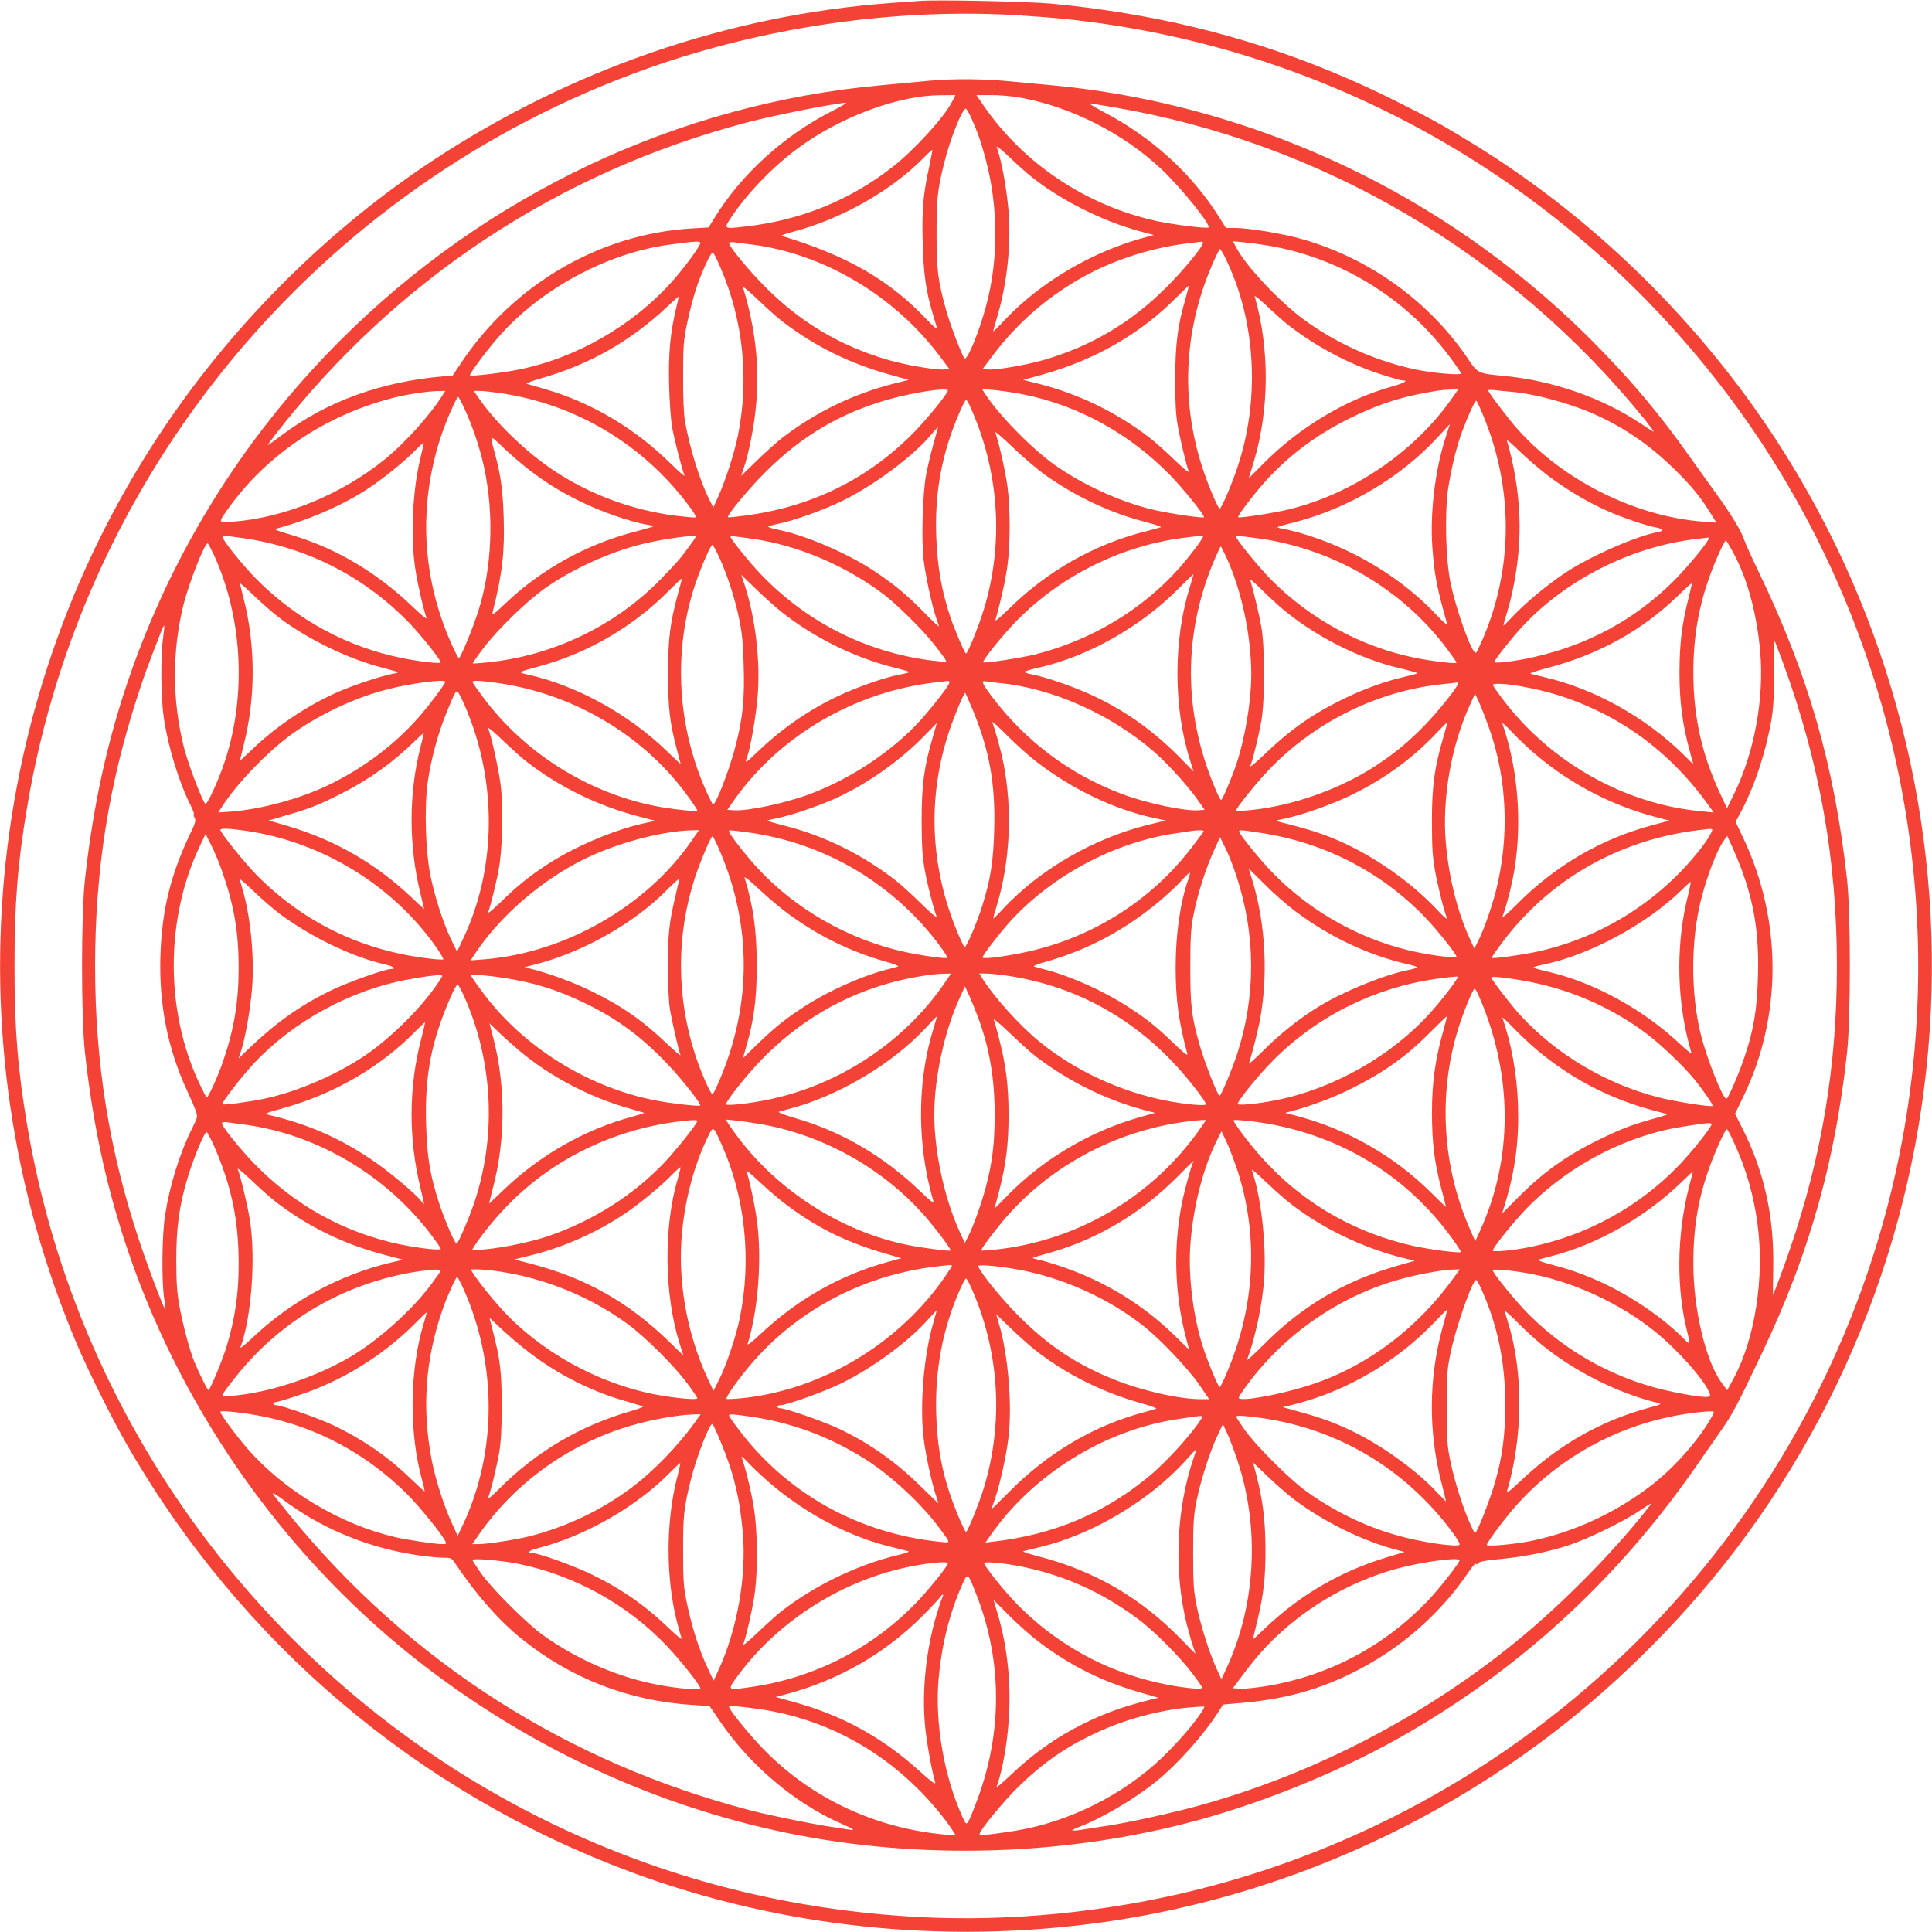
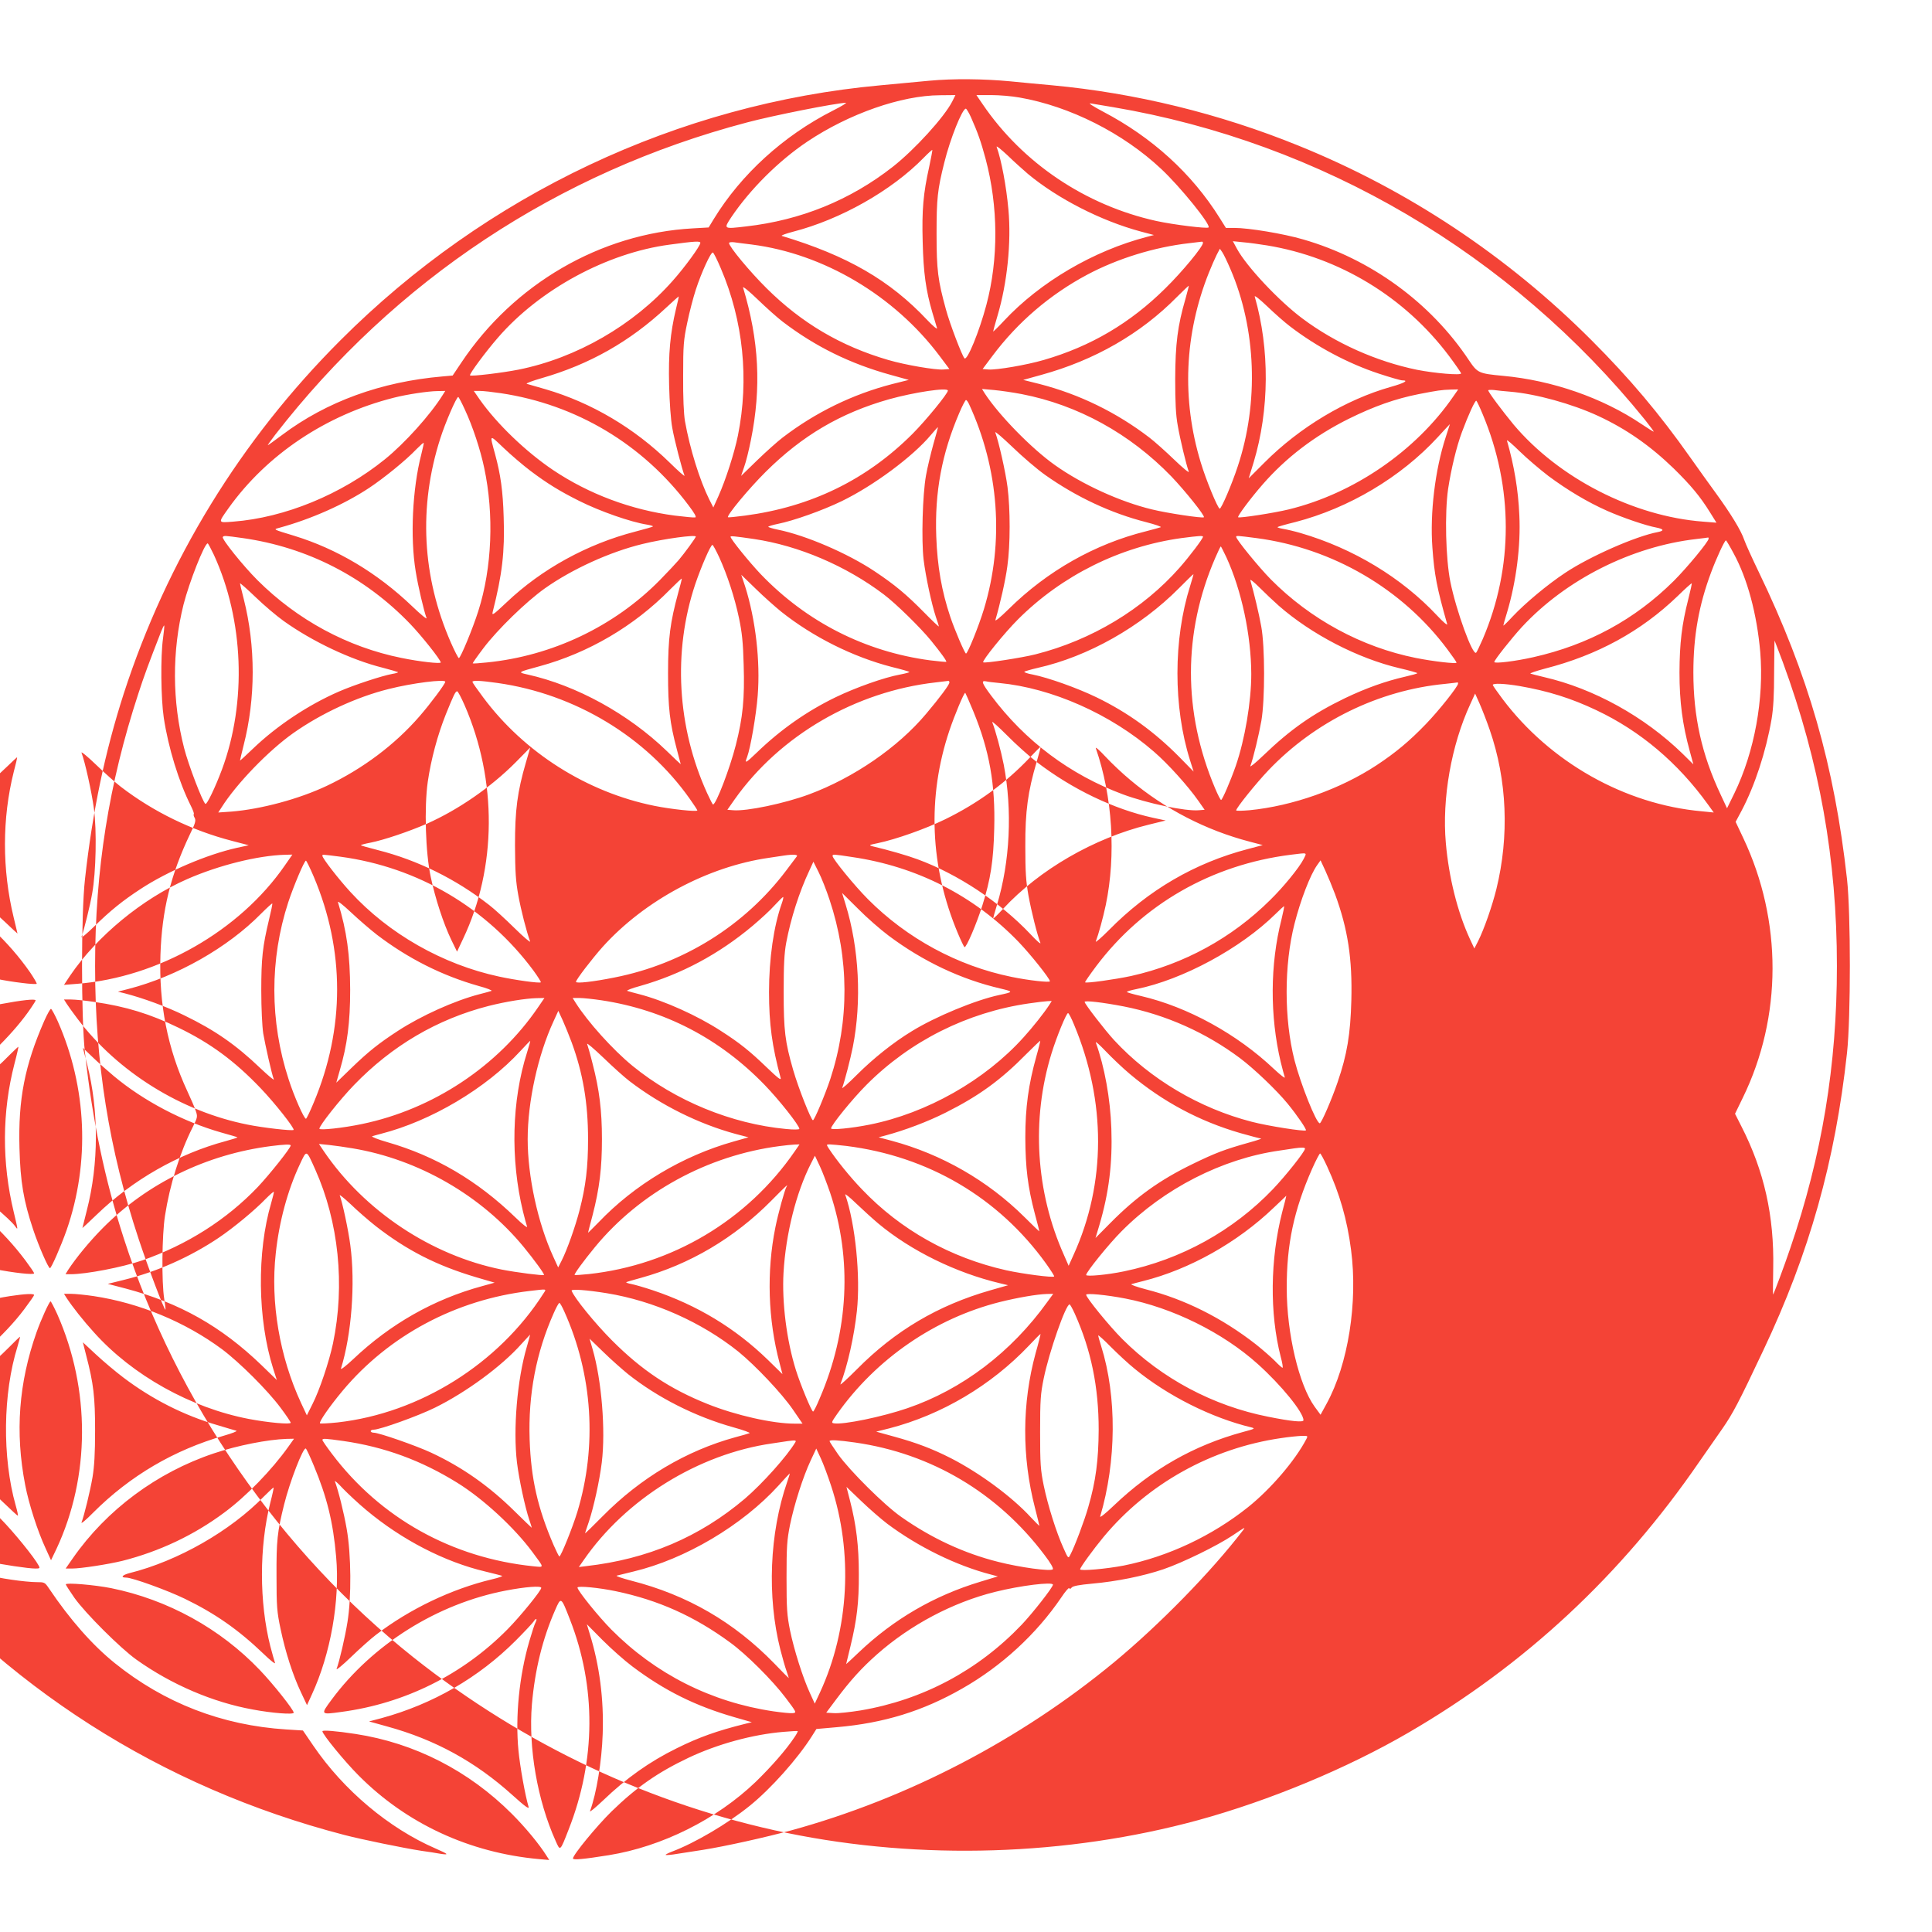
<svg xmlns="http://www.w3.org/2000/svg" version="1.0" width="1280pt" height="1280pt" viewBox="0 0 1280 1280" preserveAspectRatio="xMidYMid meet">
  <g transform="translate(0,1280) scale(0.1,-0.1)" fill="#f44336" stroke="none">
-     <path d="M6095 12794 c-27 -2 -115 -8 -195 -14 -1069 -79 -2119 -440 -3035 -1045 -642 -424 -1224 -987 -1680 -1626 -1290 -1808 -1545 -4169 -673 -6221 75 -176 232 -491 328 -658 755 -1314 1928 -2309 3343 -2834 988 -366 2065 -480 3127 -331 1002 142 1965 527 2800 1121 477 339 925 764 1296 1228 1777 2225 1862 5379 209 7695 -493 690 -1125 1285 -1832 1724 -215 133 -305 183 -538 299 -716 358 -1452 565 -2280 644 -150 14 -756 27 -870 18z m631 -94 c99 -6 244 -17 324 -25 1758 -181 3350 -1087 4414 -2514 1044 -1400 1458 -3185 1140 -4909 -448 -2423 -2279 -4372 -4669 -4971 -609 -152 -1257 -215 -1866 -181 -825 47 -1594 238 -2327 578 -1877 872 -3220 2630 -3562 4667 -63 374 -84 638 -84 1055 0 417 21 681 84 1055 384 2284 2008 4185 4210 4926 745 250 1569 363 2336 319z" />
-     <path d="M6155 12265 c-82 -8 -226 -21 -320 -30 -1341 -122 -2613 -722 -3580 -1690 -661 -661 -1148 -1455 -1435 -2340 -125 -389 -207 -779 -257 -1230 -26 -230 -26 -920 0 -1150 50 -451 131 -839 258 -1232 350 -1084 1031 -2068 1919 -2774 730 -579 1576 -977 2475 -1163 885 -182 1854 -152 2723 85 474 130 986 343 1392 579 773 449 1412 1044 1928 1795 46 66 114 164 152 218 70 101 108 172 273 522 304 642 476 1252 554 1970 25 232 25 923 0 1150 -84 754 -256 1353 -585 2036 -44 91 -87 186 -96 212 -20 61 -90 175 -186 307 -42 58 -120 166 -172 240 -203 288 -401 523 -653 775 -557 558 -1218 997 -1942 1290 -524 213 -1082 349 -1633 400 -91 8 -214 20 -275 26 -179 17 -380 19 -540 4z m154 -137 c-53 -104 -249 -319 -394 -433 -282 -221 -610 -354 -971 -395 -152 -18 -151 -18 -99 61 124 184 313 373 504 501 275 184 622 306 879 307 l102 1 -21 -42z m445 26 c334 -58 687 -236 940 -474 126 -118 330 -370 313 -387 -10 -9 -231 18 -346 43 -470 104 -886 384 -1151 774 l-41 60 98 0 c54 0 138 -7 187 -16z m-1236 -87 c-327 -166 -608 -422 -789 -718 l-34 -56 -105 -6 c-612 -34 -1186 -368 -1534 -890 l-57 -85 -67 -6 c-408 -35 -769 -167 -1062 -387 -51 -38 -94 -69 -96 -69 -2 0 19 30 48 68 798 1028 1875 1741 3128 2071 168 45 586 128 654 130 10 1 -28 -23 -86 -52z m1857 23 c1381 -234 2634 -971 3524 -2072 34 -43 60 -78 57 -78 -3 0 -41 24 -83 52 -256 172 -588 288 -915 318 -161 15 -169 19 -225 102 -254 383 -652 673 -1100 802 -130 38 -360 76 -454 76 l-57 0 -42 67 c-184 294 -447 533 -773 704 -66 35 -100 57 -82 54 17 -3 84 -14 150 -25z m-942 -67 c46 -104 66 -161 97 -276 84 -315 86 -663 5 -967 -47 -177 -127 -372 -145 -354 -16 16 -97 228 -123 324 -53 193 -62 259 -62 500 0 235 6 292 51 472 39 158 119 358 143 358 4 0 20 -26 34 -57z m377 -375 c197 -164 484 -311 748 -382 l87 -23 -45 -12 c-355 -92 -708 -299 -949 -557 -39 -42 -71 -73 -71 -70 0 4 13 51 29 105 64 215 92 486 72 703 -14 156 -47 329 -78 415 -3 10 29 -16 73 -57 43 -42 104 -96 134 -122z m-654 46 c-39 -175 -49 -285 -43 -496 5 -205 21 -321 64 -468 14 -47 28 -94 31 -104 3 -11 -26 13 -64 53 -248 264 -530 427 -964 558 -8 3 26 15 75 28 314 81 652 272 864 489 30 31 56 54 58 53 1 -2 -8 -53 -21 -113z m-1516 -503 c0 -20 -102 -160 -182 -250 -259 -294 -638 -513 -1023 -590 -106 -21 -313 -46 -321 -38 -7 7 104 157 185 250 277 320 723 561 1136 616 168 23 205 25 205 12z m340 -11 c477 -61 944 -338 1244 -737 l66 -88 -40 -3 c-53 -4 -252 30 -365 63 -315 92 -573 244 -806 475 -111 110 -249 276 -249 300 0 5 15 7 33 5 17 -3 70 -9 117 -15z m2990 11 c0 -25 -136 -190 -249 -301 -233 -231 -495 -385 -806 -475 -113 -33 -312 -67 -365 -63 l-40 3 66 88 c167 223 380 405 625 536 202 108 448 184 679 210 41 5 78 9 83 10 4 0 7 -3 7 -8z m425 -17 c479 -79 912 -342 1205 -732 44 -59 80 -111 80 -116 0 -14 -175 1 -292 24 -268 55 -540 176 -758 339 -156 116 -371 345 -435 463 l-27 50 68 -7 c38 -3 110 -13 159 -21z m-243 -157 c171 -396 189 -886 48 -1308 -39 -119 -108 -279 -119 -279 -13 1 -92 193 -126 307 -127 417 -108 850 54 1256 17 43 41 97 52 119 l21 40 16 -23 c9 -13 33 -63 54 -112z m-3376 4 c148 -346 188 -733 113 -1106 -23 -114 -81 -295 -130 -404 l-33 -73 -27 53 c-63 127 -128 334 -161 519 -8 49 -13 153 -12 300 0 204 3 237 27 351 14 69 40 168 57 220 37 114 100 251 113 246 5 -1 29 -49 53 -106z m409 -352 c216 -165 448 -279 717 -353 l119 -33 -108 -27 c-264 -68 -510 -188 -728 -355 -33 -25 -108 -92 -168 -150 l-107 -104 20 59 c12 32 32 113 45 179 70 347 54 659 -52 1010 -3 11 41 -25 98 -80 57 -55 131 -121 164 -146z m2669 151 c-52 -178 -67 -298 -68 -530 0 -158 4 -240 17 -310 15 -88 56 -259 73 -305 4 -11 -40 25 -97 80 -57 55 -131 121 -164 146 -218 167 -464 287 -728 355 l-108 27 119 33 c353 97 659 272 901 518 41 41 76 74 77 73 1 -1 -9 -40 -22 -87z m691 -181 c177 -136 388 -248 592 -315 73 -24 142 -44 153 -44 46 0 14 -18 -75 -43 -298 -84 -605 -268 -838 -502 l-104 -104 33 107 c104 346 107 749 7 1097 -3 11 33 -17 83 -65 49 -47 116 -106 149 -131z m-4066 116 c-39 -164 -51 -298 -46 -505 3 -117 11 -231 21 -285 14 -80 64 -272 81 -316 3 -9 -40 29 -97 85 -235 230 -519 398 -823 487 -60 17 -117 34 -125 36 -8 3 37 20 100 38 316 91 583 242 825 468 44 41 81 74 82 73 1 0 -7 -37 -18 -81z m1801 -543 c0 -19 -146 -198 -235 -287 -303 -303 -671 -483 -1109 -541 -60 -8 -111 -13 -113 -11 -10 11 138 190 251 302 241 239 495 389 817 480 165 46 389 80 389 57z m489 -23 c372 -72 717 -262 991 -545 90 -94 225 -262 216 -271 -8 -8 -243 27 -344 52 -212 51 -463 166 -642 293 -157 111 -373 333 -466 476 l-18 29 79 -7 c44 -4 127 -16 184 -27z m2860 -15 c-249 -362 -660 -644 -1091 -749 -98 -24 -327 -59 -335 -52 -6 7 80 123 162 217 155 178 345 323 570 435 168 83 309 133 465 164 124 24 149 28 213 30 l48 1 -32 -46z m376 31 c169 -14 409 -80 584 -161 185 -86 343 -196 500 -348 113 -111 175 -185 240 -290 l43 -69 -88 7 c-464 35 -958 289 -1256 643 -75 91 -168 215 -168 227 0 3 17 4 38 2 20 -3 69 -8 107 -11z m-7072 -22 c-83 -133 -252 -320 -383 -426 -288 -233 -664 -387 -1005 -413 -103 -8 -102 -11 -31 89 254 356 648 619 1095 732 86 22 224 43 289 44 l52 1 -17 -27z m385 12 c500 -75 940 -338 1244 -743 40 -53 54 -78 44 -80 -8 -2 -69 4 -135 12 -290 38 -570 143 -807 302 -181 122 -371 305 -485 466 l-40 58 40 0 c23 0 85 -7 139 -15z m-238 -109 c51 -109 103 -266 128 -386 66 -309 52 -662 -39 -948 -37 -117 -118 -312 -129 -312 -4 0 -28 46 -53 103 -191 437 -215 900 -70 1352 33 104 107 275 119 275 3 0 23 -38 44 -84z m3340 37 c199 -430 234 -912 99 -1358 -35 -115 -108 -295 -119 -295 -8 0 -76 159 -104 243 -57 170 -86 335 -93 532 -11 294 37 550 152 818 20 48 41 87 45 87 4 0 13 -12 20 -27z m3403 -67 c204 -486 204 -1014 1 -1489 -20 -45 -39 -86 -44 -91 -23 -23 -132 277 -171 469 -31 155 -38 454 -15 615 20 132 56 282 92 378 42 113 87 211 95 207 4 -3 23 -43 42 -89z m-245 -153 c-70 -215 -105 -501 -88 -731 13 -180 29 -264 98 -507 3 -11 -27 14 -66 56 -237 253 -557 446 -907 548 -38 11 -89 23 -113 27 -23 4 -40 9 -38 12 3 3 55 18 117 33 355 92 700 297 944 562 44 48 80 87 81 87 0 0 -13 -39 -28 -87z m-3394 -45 c-17 -62 -40 -156 -49 -208 -23 -127 -31 -430 -16 -557 14 -115 54 -298 81 -379 11 -32 20 -60 20 -64 0 -4 -44 38 -97 92 -117 119 -195 184 -327 272 -179 120 -459 240 -643 277 -35 7 -63 16 -63 19 0 3 28 12 63 19 105 21 296 89 422 150 211 102 473 296 593 440 24 28 44 51 46 51 1 0 -12 -51 -30 -112z m741 -205 c205 -145 435 -253 667 -312 62 -16 106 -31 98 -34 -8 -3 -52 -15 -98 -27 -338 -84 -654 -263 -910 -516 -57 -56 -91 -84 -87 -71 31 106 67 264 79 356 20 142 20 377 1 525 -13 100 -58 299 -81 361 -4 11 46 -32 112 -95 66 -64 164 -148 219 -187z m-3410 27 c110 -83 195 -135 323 -199 138 -69 341 -140 450 -157 23 -4 40 -9 38 -12 -3 -3 -56 -18 -117 -34 -318 -82 -619 -247 -852 -468 -88 -83 -99 -91 -93 -65 63 248 81 398 73 628 -5 173 -20 282 -57 418 -37 136 -40 133 57 41 48 -46 129 -115 178 -152z m6743 -33 c125 -93 260 -174 389 -231 101 -45 259 -99 326 -111 50 -10 55 -21 11 -30 -146 -27 -452 -162 -614 -270 -118 -78 -265 -201 -348 -289 -34 -37 -62 -64 -62 -60 0 3 11 43 25 88 60 201 91 440 81 642 -7 168 -35 332 -82 495 -2 9 35 -23 84 -71 48 -47 134 -120 190 -163z m-7467 142 c-59 -229 -74 -550 -37 -774 16 -100 54 -261 72 -310 4 -11 -39 24 -95 78 -232 222 -498 380 -781 467 -145 44 -140 42 -100 53 212 58 430 155 595 264 98 65 245 184 314 257 25 25 46 44 48 42 2 -1 -6 -36 -16 -77z m-1182 -554 c427 -61 809 -257 1108 -568 76 -79 203 -239 203 -256 0 -10 -139 5 -260 30 -357 72 -689 251 -954 515 -96 96 -238 273 -230 286 7 10 11 10 133 -7z m3001 10 c0 -7 -74 -109 -113 -155 -16 -19 -72 -79 -125 -133 -302 -307 -714 -503 -1147 -546 -49 -5 -91 -8 -93 -6 -2 1 30 47 71 101 93 123 283 308 407 396 181 128 432 242 647 294 143 35 353 63 353 49z m385 -16 c297 -44 610 -178 860 -367 81 -61 244 -221 314 -307 67 -83 105 -135 100 -140 -2 -1 -50 3 -106 10 -430 57 -819 254 -1123 571 -76 80 -200 233 -200 248 0 6 24 4 155 -15z m2975 15 c0 -13 -89 -130 -154 -204 -243 -276 -584 -481 -955 -575 -90 -23 -339 -61 -347 -53 -9 10 141 195 230 284 292 292 678 483 1083 539 116 15 143 17 143 9z m354 -9 c504 -66 967 -336 1266 -738 33 -44 60 -83 60 -87 0 -10 -155 8 -270 31 -359 72 -698 256 -960 520 -79 80 -230 265 -230 282 0 9 2 9 134 -8z m2996 -4 c0 -19 -142 -191 -231 -280 -258 -256 -566 -423 -930 -505 -119 -27 -259 -44 -259 -32 0 13 116 159 183 232 292 315 728 534 1157 583 41 5 76 9 78 10 1 0 2 -3 2 -8z m165 -96 c92 -168 155 -403 177 -654 26 -310 -38 -662 -171 -936 l-49 -100 -42 90 c-126 267 -181 517 -181 810 0 241 36 445 118 664 35 94 89 211 98 211 2 0 25 -38 50 -85z m-10068 -11 c198 -431 219 -975 54 -1421 -45 -120 -100 -235 -110 -229 -18 11 -113 259 -141 369 -80 310 -81 643 -4 952 38 149 139 405 160 405 3 0 21 -34 41 -76z m3348 -16 c54 -119 102 -265 131 -403 20 -95 27 -160 31 -309 7 -224 -5 -347 -52 -532 -40 -157 -131 -394 -151 -394 -3 0 -20 34 -39 75 -199 437 -228 938 -79 1384 39 115 102 261 114 261 4 0 24 -37 45 -82z m3360 0 c101 -220 164 -517 165 -773 0 -184 -42 -433 -103 -610 -35 -100 -89 -225 -97 -225 -4 0 -22 35 -40 78 -213 504 -213 1030 1 1525 18 42 35 77 37 77 2 0 18 -33 37 -72z m-240 -190 c-112 -354 -112 -802 -1 -1154 l24 -76 -94 96 c-167 169 -343 296 -549 396 -128 62 -319 130 -423 151 -35 6 -60 15 -55 19 4 3 44 15 88 25 334 75 682 272 936 528 52 53 95 94 96 93 1 -1 -9 -36 -22 -78z m-2710 -170 c211 -168 475 -300 734 -367 62 -15 114 -30 116 -33 3 -2 -25 -10 -62 -17 -105 -19 -296 -87 -428 -151 -190 -92 -365 -215 -522 -367 -75 -72 -81 -74 -63 -28 22 59 60 277 70 407 18 228 -14 503 -83 722 l-26 78 97 -94 c53 -52 129 -119 167 -150z m-681 127 c-54 -198 -68 -304 -68 -535 0 -230 11 -327 59 -508 14 -52 25 -95 25 -95 0 -1 -42 38 -92 87 -256 247 -599 435 -922 507 -68 15 -68 15 79 55 323 88 627 266 864 508 41 41 76 74 78 73 1 -2 -9 -43 -23 -92z m3978 -88 c217 -190 524 -349 800 -414 65 -15 118 -30 118 -33 0 -3 -36 -13 -80 -23 -131 -30 -257 -75 -398 -142 -215 -104 -362 -207 -541 -379 -52 -50 -91 -82 -87 -71 19 50 57 209 73 300 24 140 24 491 -1 625 -14 80 -49 226 -72 305 -4 11 22 -9 60 -47 36 -36 94 -91 128 -121z m-6593 -101 c190 -136 445 -257 657 -310 53 -14 98 -27 101 -29 2 -3 -15 -8 -39 -12 -66 -12 -250 -72 -351 -116 -203 -88 -413 -227 -573 -381 -46 -44 -84 -79 -84 -77 0 3 11 48 24 101 80 312 80 657 1 969 -14 54 -25 101 -25 104 0 4 47 -37 103 -91 57 -55 141 -126 186 -158z m9307 147 c-44 -172 -58 -294 -59 -488 0 -195 20 -346 68 -521 l24 -88 -72 71 c-252 245 -587 431 -917 507 -41 10 -82 20 -90 23 -8 2 35 17 95 33 348 89 637 247 880 481 49 48 91 86 93 84 2 -1 -8 -47 -22 -102z m-10106 -263 c-17 -121 -14 -397 5 -525 30 -199 100 -426 180 -585 13 -26 22 -50 19 -53 -3 -3 -1 -15 6 -26 9 -17 4 -36 -31 -107 -129 -271 -186 -504 -196 -799 -11 -327 47 -622 178 -904 22 -47 47 -105 55 -128 14 -41 14 -44 -19 -110 -86 -171 -152 -382 -184 -588 -20 -128 -23 -438 -5 -550 6 -38 10 -71 8 -72 -6 -7 -113 274 -177 467 -197 595 -289 1170 -289 1810 0 636 91 1207 286 1803 39 120 67 196 152 414 9 23 18 41 20 39 2 -2 -2 -41 -8 -86z m10731 -155 c244 -665 359 -1308 359 -2015 0 -658 -99 -1255 -309 -1870 -41 -121 -108 -300 -114 -307 -1 -1 -1 78 1 175 7 345 -60 645 -211 940 l-42 83 52 107 c261 535 262 1171 3 1719 l-51 108 40 75 c87 165 161 390 198 605 12 72 17 159 17 312 1 116 2 210 3 209 1 -1 25 -65 54 -141z m-8861 -132 c-1 -15 -97 -144 -170 -228 -164 -189 -376 -348 -614 -461 -186 -88 -436 -155 -633 -171 l-87 -6 22 34 c99 157 311 376 475 492 186 131 419 239 632 292 157 40 376 67 375 48z m347 -8 c513 -73 983 -356 1274 -769 27 -38 49 -72 49 -75 0 -11 -176 8 -284 30 -447 90 -863 353 -1135 719 -39 52 -71 98 -71 102 0 12 52 9 167 -7z m2993 3 c0 -14 -62 -98 -154 -207 -187 -223 -480 -424 -776 -534 -162 -60 -414 -113 -503 -105 l-38 3 49 70 c300 423 800 714 1332 774 41 5 78 9 83 10 4 0 7 -4 7 -11z m330 -3 c348 -33 739 -206 1025 -455 93 -80 226 -228 294 -325 l42 -60 -38 -3 c-89 -8 -341 45 -503 105 -350 130 -648 353 -873 654 -62 83 -69 102 -34 95 12 -3 51 -8 87 -11z m3040 -4 c0 -19 -127 -179 -214 -269 -109 -113 -199 -188 -326 -272 -242 -159 -557 -270 -842 -298 -49 -4 -88 -5 -88 -1 0 16 133 181 214 266 308 323 731 530 1169 572 45 5 83 9 85 10 1 0 2 -3 2 -8z m406 -16 c190 -33 344 -81 512 -161 289 -137 538 -347 737 -623 l39 -54 -80 8 c-511 46 -1005 326 -1320 745 -35 47 -64 88 -64 92 0 13 81 9 176 -7z m-6988 -127 c217 -497 214 -1077 -10 -1548 l-40 -85 -39 80 c-51 107 -105 271 -135 414 -35 160 -44 462 -20 631 22 151 65 310 120 448 52 128 63 152 75 152 5 0 27 -42 49 -92z m3371 -42 c106 -258 146 -481 138 -776 -5 -214 -24 -336 -79 -510 -37 -118 -107 -282 -118 -275 -4 3 -24 44 -44 92 -185 440 -204 902 -56 1343 34 101 96 250 105 250 1 0 26 -56 54 -124z m3421 -122 c115 -332 130 -703 44 -1054 -28 -113 -81 -265 -121 -345 l-25 -49 -30 64 c-82 178 -139 407 -159 635 -26 294 36 648 162 920 l32 70 29 -65 c16 -36 47 -115 68 -176z m-3002 -212 c236 -181 511 -313 771 -370 l84 -18 -114 -28 c-362 -89 -723 -298 -963 -557 -36 -39 -66 -68 -66 -64 0 4 11 44 25 89 87 288 103 628 45 930 -18 91 -54 225 -76 281 -4 11 39 -28 97 -86 57 -58 146 -138 197 -177z m2694 162 c-58 -196 -76 -327 -75 -559 0 -170 4 -232 21 -327 19 -104 58 -261 79 -313 3 -11 -27 16 -68 60 -199 210 -479 396 -746 494 -70 26 -192 61 -298 86 -27 7 -24 9 35 21 119 25 315 94 446 158 215 105 402 241 559 407 39 41 71 74 73 73 2 -1 -10 -46 -26 -100z m621 -120 c228 -192 502 -333 790 -408 l87 -23 -98 -26 c-352 -92 -659 -271 -921 -537 -52 -52 -91 -86 -87 -75 18 47 48 156 66 241 69 331 45 720 -66 1039 -3 11 26 -15 65 -57 39 -42 113 -112 164 -154z m-4004 119 c-58 -199 -73 -317 -73 -553 1 -175 5 -236 22 -330 18 -99 54 -239 78 -305 4 -11 -42 28 -102 87 -60 59 -136 129 -169 154 -222 173 -474 297 -738 364 -59 15 -109 29 -112 32 -3 2 26 10 63 17 90 18 253 73 375 126 207 92 424 242 587 406 52 53 96 97 96 98 1 1 -11 -43 -27 -96z m-2684 -164 c218 -167 470 -289 736 -358 l111 -29 -78 -17 c-198 -44 -461 -156 -639 -273 -118 -77 -200 -143 -309 -250 -49 -48 -86 -78 -82 -67 17 47 57 207 71 290 25 138 31 415 11 561 -14 106 -59 310 -82 369 -4 11 40 -25 97 -80 57 -55 131 -121 164 -146z m-710 99 c-77 -307 -78 -646 0 -966 14 -57 25 -104 25 -105 0 -1 -37 33 -82 76 -237 225 -505 380 -820 474 l-127 37 122 36 c152 44 212 68 358 142 182 92 341 205 484 345 33 32 61 58 62 58 2 -1 -8 -45 -22 -97z m-1150 -553 c505 -76 971 -363 1259 -776 26 -39 46 -73 43 -75 -3 -3 -47 -1 -99 6 -443 53 -828 240 -1136 551 -83 84 -242 282 -242 301 0 12 65 9 175 -7z m9696 -24 c-29 -57 -133 -185 -222 -272 -254 -252 -571 -425 -920 -503 -107 -23 -299 -50 -306 -42 -2 2 31 50 73 106 310 412 766 673 1289 739 116 14 108 17 86 -28z m-6750 -43 c-300 -434 -840 -742 -1375 -784 l-88 -7 41 62 c178 261 477 508 776 639 210 92 468 156 648 161 l48 1 -50 -72z m369 58 c513 -69 970 -339 1278 -754 29 -40 52 -76 49 -78 -7 -8 -172 15 -277 38 -373 80 -731 284 -984 560 -79 86 -186 224 -186 240 0 10 -6 10 120 -6z m3023 2 c-5 -7 -37 -49 -70 -93 -276 -366 -682 -619 -1137 -709 -144 -29 -256 -41 -256 -29 0 14 104 150 177 232 277 307 696 532 1103 590 41 6 86 13 100 15 61 9 93 6 83 -6z m366 -4 c427 -62 808 -256 1103 -562 79 -82 208 -244 208 -261 0 -10 -139 5 -255 29 -357 73 -692 255 -950 514 -87 87 -235 268 -235 287 0 12 5 12 129 -7z m-6865 -264 c77 -220 107 -398 107 -630 0 -226 -29 -403 -101 -615 -33 -99 -99 -245 -110 -245 -4 0 -27 44 -52 98 -224 480 -222 1083 3 1560 l41 87 38 -76 c21 -41 55 -122 74 -179z m3299 133 c206 -487 206 -1004 0 -1495 -25 -60 -48 -108 -52 -108 -13 0 -79 149 -115 262 -125 383 -126 793 -2 1173 35 106 106 275 117 275 3 0 27 -48 52 -107z m6766 -115 c85 -231 115 -428 108 -703 -6 -225 -28 -359 -91 -543 -39 -114 -107 -271 -118 -272 -23 -1 -127 260 -168 419 -69 273 -69 629 0 901 40 158 105 327 151 391 l22 31 32 -69 c17 -37 46 -107 64 -155z m-3349 -37 c130 -390 132 -800 5 -1188 -35 -105 -105 -272 -115 -273 -12 0 -96 212 -131 333 -54 187 -63 261 -63 517 0 182 4 256 17 327 30 159 86 335 153 477 l27 59 34 -68 c19 -37 52 -120 73 -184z m390 -237 c228 -171 481 -291 745 -352 84 -20 84 -22 -10 -42 -156 -33 -423 -143 -580 -240 -122 -74 -256 -181 -364 -289 -57 -57 -101 -96 -97 -86 15 39 55 194 70 270 60 302 42 655 -48 946 l-23 75 106 -105 c58 -59 149 -138 201 -177z m-706 214 c-54 -151 -85 -367 -85 -588 0 -212 20 -359 77 -570 5 -19 -19 0 -92 70 -111 107 -179 162 -304 242 -155 101 -375 200 -540 243 -36 9 -72 19 -80 22 -8 3 30 18 86 33 271 77 520 210 744 398 52 44 118 104 145 135 28 30 53 55 57 56 4 1 0 -18 -8 -41z m-2684 -208 c207 -158 431 -271 674 -340 56 -15 94 -30 86 -33 -8 -3 -44 -13 -80 -22 -165 -43 -385 -142 -540 -243 -126 -82 -194 -136 -307 -245 l-101 -98 23 81 c50 170 69 319 69 535 -1 230 -22 387 -81 580 -3 11 36 -20 88 -69 52 -49 128 -114 169 -146z m-3332 -28 c207 -153 482 -285 695 -332 55 -13 77 -30 37 -30 -40 0 -292 -90 -402 -144 -196 -96 -358 -210 -531 -375 l-77 -74 15 44 c28 79 64 281 75 422 17 205 -11 483 -65 661 -8 27 -15 54 -15 59 0 5 42 -31 93 -80 52 -50 130 -118 175 -151z m2618 126 c-42 -176 -51 -253 -51 -468 0 -120 6 -238 13 -285 13 -75 56 -268 70 -304 3 -9 -37 25 -89 74 -161 154 -300 251 -504 350 -118 58 -275 115 -395 146 l-45 11 70 18 c322 83 658 274 879 499 39 39 72 69 74 67 2 -2 -8 -51 -22 -108z m6708 2 c-76 -297 -77 -640 -5 -944 11 -44 23 -90 27 -101 4 -11 -28 14 -72 55 -244 231 -571 411 -880 483 -52 12 -94 24 -94 27 0 4 28 12 63 19 306 62 691 270 922 498 28 28 53 50 56 51 3 1 -5 -38 -17 -88z m-4924 -580 c-266 -391 -696 -677 -1168 -775 -123 -26 -282 -43 -282 -31 0 21 137 194 230 290 251 260 551 436 890 523 114 29 245 50 318 52 l53 1 -41 -60z m418 45 c418 -63 784 -253 1082 -561 96 -99 230 -269 230 -291 0 -5 -37 -6 -87 -1 -363 34 -735 187 -1018 418 -132 108 -297 292 -377 418 l-20 32 46 0 c25 0 90 -7 144 -15z m-3748 -1 c0 -3 -14 -26 -32 -52 -105 -155 -289 -339 -455 -458 -193 -136 -468 -257 -696 -304 -106 -22 -267 -43 -274 -36 -8 8 132 189 213 275 258 274 637 481 1009 550 144 27 235 37 235 25z m389 -10 c209 -30 371 -80 558 -171 211 -102 371 -220 543 -400 95 -99 228 -268 219 -277 -8 -8 -207 15 -304 35 -440 87 -861 349 -1128 702 -30 40 -62 84 -72 100 l-17 27 47 0 c26 0 95 -7 154 -16z m6326 -21 c-33 -51 -109 -147 -169 -213 -256 -285 -641 -503 -1021 -579 -120 -24 -255 -37 -255 -25 0 21 143 197 235 289 289 290 667 480 1075 539 52 8 108 14 124 15 l28 1 -17 -27z m495 -9 c278 -55 543 -173 770 -343 92 -69 242 -212 314 -300 64 -78 128 -172 122 -178 -9 -9 -252 29 -359 57 -346 89 -673 283 -911 540 -61 66 -196 241 -196 254 0 11 120 -3 260 -30z m-7063 -99 c193 -438 214 -935 58 -1384 -37 -105 -101 -251 -110 -251 -11 0 -75 147 -111 255 -64 192 -85 316 -91 540 -9 325 35 548 164 843 20 45 40 81 45 80 5 -2 25 -39 45 -83z m3404 -138 c75 -204 109 -402 109 -642 0 -186 -15 -311 -56 -470 -28 -109 -83 -264 -119 -335 l-23 -45 -32 70 c-103 224 -170 533 -170 780 0 249 68 557 171 780 l32 70 30 -65 c16 -36 42 -100 58 -143z m3329 116 c213 -509 212 -1051 -3 -1524 l-33 -73 -31 71 c-187 418 -217 898 -83 1334 35 114 99 269 110 269 5 0 23 -35 40 -77z m-3624 -183 c-102 -321 -111 -707 -27 -1055 11 -44 23 -89 27 -100 4 -11 -31 16 -77 61 -252 244 -529 407 -849 499 -63 18 -108 36 -100 39 8 3 34 10 57 16 333 85 697 301 925 549 35 38 64 68 65 67 1 -1 -8 -35 -21 -76z m3374 -27 c-52 -186 -73 -338 -73 -538 1 -201 16 -325 63 -504 17 -62 30 -115 30 -117 0 -2 -45 41 -99 95 -243 241 -548 416 -879 505 l-87 23 45 12 c127 34 279 91 400 152 219 110 364 215 534 388 50 50 91 89 92 88 1 -1 -10 -48 -26 -104z m620 -117 c218 -183 459 -312 731 -391 67 -19 128 -35 137 -36 10 0 -28 -13 -83 -28 -157 -44 -220 -68 -370 -141 -218 -106 -374 -218 -546 -392 l-97 -98 25 83 c64 217 88 411 80 642 -7 199 -45 409 -103 570 -4 11 25 -15 65 -57 40 -42 112 -111 161 -152z m-3315 -47 c209 -160 460 -284 704 -350 l84 -22 -99 -28 c-337 -95 -656 -285 -896 -537 -38 -38 -68 -69 -68 -67 0 1 13 53 30 116 46 178 62 313 62 504 0 190 -17 327 -62 500 -15 61 -32 119 -36 130 -4 11 44 -30 107 -90 63 -61 141 -131 174 -156z m-4075 116 c-83 -320 -84 -656 -5 -983 29 -122 30 -123 9 -94 -33 47 -223 207 -338 283 -214 144 -424 234 -681 294 -26 6 -12 12 94 41 344 95 654 275 890 518 30 30 56 54 57 53 1 -1 -10 -52 -26 -112z m659 -83 c198 -165 458 -301 710 -373 57 -16 106 -30 108 -32 2 -2 -33 -13 -77 -25 -314 -84 -616 -256 -857 -489 -51 -49 -93 -88 -93 -87 0 2 13 54 29 116 80 310 80 664 2 970 l-28 108 71 -68 c39 -37 100 -91 135 -120z m1171 -459 c-1 -18 -139 -191 -218 -275 -207 -217 -470 -384 -767 -487 -131 -45 -370 -91 -473 -91 l-34 0 17 28 c54 82 141 188 230 278 295 297 687 488 1115 543 88 11 130 13 130 4z m410 -19 c437 -73 854 -313 1134 -654 69 -84 139 -180 134 -185 -6 -6 -185 17 -281 36 -466 94 -908 388 -1177 783 l-33 49 69 -7 c38 -4 107 -14 154 -22z m2930 -19 c-314 -457 -813 -754 -1365 -814 -49 -5 -92 -8 -94 -6 -5 5 60 94 135 185 299 363 746 607 1224 669 36 5 80 9 98 10 l33 1 -31 -45z m340 35 c544 -68 1009 -342 1324 -779 32 -45 57 -84 54 -86 -9 -9 -208 17 -317 41 -370 83 -700 267 -957 537 -80 83 -170 195 -219 270 -17 27 -17 27 7 27 13 0 62 -5 108 -10z m-6680 -21 c481 -63 942 -337 1242 -737 32 -43 58 -81 58 -86 0 -12 -136 3 -266 29 -373 78 -701 259 -970 536 -99 103 -214 246 -214 267 0 6 13 9 33 7 17 -3 70 -9 117 -16z m9720 3 c0 -19 -128 -180 -213 -269 -263 -275 -609 -466 -986 -544 -110 -23 -251 -36 -251 -24 0 19 151 206 235 290 281 283 666 480 1045 534 41 6 86 13 100 15 48 7 70 6 70 -2z m-6558 -137 c156 -348 199 -766 118 -1154 -26 -122 -89 -310 -136 -402 l-37 -74 -38 81 c-143 308 -204 668 -168 992 22 209 79 419 159 589 47 100 42 101 102 -32z m6705 18 c82 -178 132 -350 158 -551 46 -348 -19 -759 -162 -1020 l-40 -73 -39 53 c-104 144 -185 486 -185 783 -1 294 47 518 168 793 25 56 49 102 53 102 4 0 25 -39 47 -87z m-10069 -25 c116 -267 163 -491 163 -778 1 -200 -24 -368 -81 -555 -27 -89 -109 -285 -119 -285 -7 0 -61 110 -96 194 -30 75 -75 245 -96 362 -17 94 -21 160 -21 309 0 207 18 345 68 518 36 129 117 327 133 327 4 0 26 -42 49 -92z m6776 -149 c147 -440 123 -916 -69 -1361 -20 -49 -40 -88 -44 -88 -10 0 -84 179 -114 275 -62 198 -93 449 -82 645 15 258 84 531 181 722 l27 53 33 -70 c18 -38 48 -118 68 -176z m-289 41 c-12 -20 -56 -179 -74 -270 -59 -292 -49 -610 28 -899 l19 -73 -96 94 c-216 210 -468 363 -764 462 -57 19 -120 37 -141 41 -21 4 -36 9 -34 12 2 2 46 15 98 29 322 89 619 264 864 512 97 98 113 113 100 92z m-6085 -257 c213 -166 454 -285 725 -356 l126 -33 -78 -18 c-342 -81 -666 -256 -922 -501 -47 -44 -81 -72 -78 -62 73 198 102 589 63 842 -16 99 -61 289 -81 340 -5 11 34 -21 86 -70 52 -50 123 -114 159 -142z m2671 150 c-96 -325 -91 -771 13 -1099 l24 -75 -102 99 c-267 257 -542 412 -899 507 l-119 31 109 27 c216 53 436 151 624 277 101 68 241 184 313 259 28 28 52 49 54 47 2 -2 -6 -35 -17 -73z m692 -154 c207 -161 403 -261 665 -339 l123 -36 -83 -23 c-320 -87 -607 -250 -853 -483 -49 -46 -85 -74 -82 -63 70 224 96 564 62 817 -13 100 -52 283 -70 330 -4 9 28 -17 72 -58 43 -42 118 -107 166 -145z m3331 16 c216 -180 514 -326 805 -395 l54 -13 -119 -34 c-345 -99 -630 -267 -883 -523 -63 -63 -112 -108 -109 -99 48 125 91 319 109 484 25 230 -10 579 -77 772 -4 10 29 -16 72 -58 44 -42 110 -102 148 -134z m2675 77 c-80 -313 -84 -671 -10 -959 11 -40 16 -73 12 -73 -4 0 -27 21 -51 46 -25 25 -81 74 -125 109 -224 175 -473 300 -730 365 -60 16 -103 31 -95 34 8 3 44 12 79 21 306 77 623 255 863 485 46 43 83 79 84 80 1 0 -11 -49 -27 -108z m-4894 -539 c-298 -467 -821 -794 -1365 -855 -60 -6 -112 -9 -116 -6 -8 9 64 113 150 216 307 367 752 604 1239 661 120 14 112 15 92 -16z m420 1 c311 -51 626 -191 871 -387 114 -93 289 -278 362 -385 l63 -92 -53 0 c-144 0 -389 55 -576 130 -250 100 -435 223 -632 420 -113 113 -253 285 -269 331 -4 12 98 5 234 -17z m-3795 -12 c0 -4 -30 -47 -66 -95 -129 -172 -351 -370 -535 -478 -234 -136 -534 -235 -775 -256 -76 -6 -76 -6 -65 15 6 12 47 66 90 119 297 370 719 614 1191 688 99 15 160 18 160 7z m395 -7 c303 -46 604 -170 850 -352 116 -87 303 -273 388 -388 37 -49 67 -94 67 -99 0 -13 -151 1 -277 25 -386 74 -771 289 -1025 572 -72 79 -145 172 -183 230 l-17 27 48 0 c27 0 94 -7 149 -15z m6319 -37 c-240 -335 -566 -582 -929 -706 -167 -57 -423 -110 -485 -100 -20 3 -18 7 21 63 258 365 648 633 1078 741 117 29 244 51 309 53 l44 1 -38 -52z m515 21 c311 -60 646 -225 878 -434 156 -140 302 -320 303 -372 0 -16 -81 -8 -235 23 -364 72 -703 252 -965 514 -87 87 -240 275 -240 294 0 12 135 -1 259 -25z m-7076 -103 c221 -499 219 -1077 -5 -1556 l-36 -75 -36 79 c-53 114 -111 294 -135 419 -68 350 -43 677 75 1012 30 85 85 205 93 205 3 0 23 -38 44 -84z m3360 16 c188 -418 218 -891 86 -1327 -32 -105 -109 -295 -119 -295 -3 0 -20 34 -38 75 -106 246 -150 440 -159 700 -10 298 43 576 160 838 16 37 33 67 37 67 4 0 19 -26 33 -58z m3381 -12 c109 -242 159 -487 159 -770 -1 -201 -19 -342 -69 -513 -24 -86 -91 -264 -119 -316 -13 -26 -14 -26 -45 44 -47 103 -104 284 -131 415 -21 102 -24 142 -24 355 0 213 3 253 24 355 36 176 146 490 171 490 4 0 19 -27 34 -60z m-259 -264 c-90 -331 -92 -684 -4 -1024 16 -62 29 -116 29 -118 0 -3 -25 22 -57 56 -126 137 -340 294 -529 391 -124 63 -230 103 -376 143 l-119 33 88 22 c346 90 673 284 923 547 41 44 76 79 78 78 1 0 -13 -58 -33 -128z m-3371 42 c-64 -218 -91 -546 -65 -765 14 -114 54 -298 81 -378 10 -30 18 -55 17 -55 -1 0 -52 49 -112 108 -171 169 -349 294 -555 390 -99 46 -345 132 -380 132 -11 0 -20 5 -20 10 0 6 9 10 20 10 41 0 295 91 406 146 207 102 442 275 571 420 32 35 59 64 59 64 1 0 -9 -37 -22 -82z m4028 -145 c218 -179 510 -325 773 -388 27 -7 21 -10 -55 -30 -327 -89 -604 -247 -857 -488 -53 -51 -93 -83 -90 -72 108 365 111 795 7 1127 -11 35 -20 67 -20 72 0 5 38 -29 84 -76 47 -47 118 -113 158 -145z m-7402 148 c-97 -311 -102 -734 -12 -1053 11 -38 17 -68 14 -68 -3 0 -46 40 -96 88 -147 142 -313 256 -505 348 -99 47 -345 134 -381 134 -11 0 -20 5 -20 10 0 6 7 10 15 10 8 0 76 20 151 45 290 95 563 264 776 479 40 41 74 73 75 72 1 -1 -7 -30 -17 -65z m4045 -183 c198 -157 446 -282 700 -353 66 -18 113 -36 105 -38 -8 -3 -51 -16 -94 -27 -325 -89 -628 -269 -878 -522 -65 -66 -118 -117 -118 -115 0 2 11 36 25 76 32 96 71 272 86 394 26 213 -1 545 -61 751 l-20 69 93 -90 c50 -49 124 -114 162 -145z m-3343 -23 c189 -143 401 -251 626 -316 59 -18 114 -34 122 -36 8 -3 -28 -17 -80 -32 -332 -95 -624 -266 -869 -511 -46 -47 -81 -76 -77 -65 18 47 57 207 73 300 12 73 17 157 17 310 0 221 -10 310 -59 497 l-22 87 86 -80 c47 -44 130 -114 183 -154z m-1766 -420 c360 -73 689 -251 954 -517 82 -83 221 -253 250 -308 10 -18 8 -20 -22 -20 -47 0 -225 27 -305 45 -365 84 -738 306 -984 588 -76 87 -179 227 -179 243 0 12 157 -5 286 -31z m9603 13 c-74 -142 -236 -331 -386 -451 -239 -191 -531 -328 -823 -387 -113 -22 -290 -38 -290 -25 0 12 88 133 156 215 294 353 715 587 1174 654 52 8 114 14 138 15 41 1 42 0 31 -21z m-6744 -50 c-111 -156 -279 -329 -425 -437 -201 -150 -431 -258 -675 -320 -94 -23 -275 -51 -334 -51 l-42 0 48 69 c223 320 557 568 934 694 157 53 358 92 482 96 l49 1 -37 -52z m364 37 c271 -39 515 -128 755 -277 171 -106 376 -295 497 -458 81 -110 81 -102 7 -95 -539 55 -1013 319 -1334 744 -35 46 -64 88 -64 93 0 11 18 10 139 -7z m2995 -7 c-55 -93 -220 -277 -336 -376 -299 -253 -643 -400 -1051 -446 l-48 -6 30 43 c280 407 762 706 1251 776 41 6 86 13 100 15 52 7 61 6 54 -6z m395 -3 c504 -72 945 -333 1255 -745 40 -52 61 -89 55 -95 -15 -15 -215 12 -361 49 -228 57 -444 158 -643 298 -112 78 -341 306 -418 414 -31 45 -57 84 -57 88 0 10 57 7 169 -9z m-3586 -153 c87 -208 128 -374 148 -604 26 -291 -37 -645 -161 -913 l-32 -70 -40 85 c-54 114 -103 266 -135 419 -24 114 -27 147 -27 351 -1 236 5 291 50 473 38 153 127 382 144 372 5 -3 28 -53 53 -113z m3427 -133 c147 -444 120 -951 -73 -1369 l-35 -75 -32 70 c-47 102 -105 285 -132 416 -20 100 -23 143 -23 349 0 206 3 249 23 349 28 136 86 318 137 427 l37 79 30 -65 c17 -36 47 -117 68 -181z m-291 24 c-117 -338 -134 -759 -45 -1110 14 -54 32 -118 41 -142 8 -24 15 -45 15 -47 0 -1 -44 42 -97 98 -266 273 -575 453 -948 548 -60 16 -103 30 -95 33 8 2 58 14 110 27 344 82 722 306 962 570 39 44 73 80 74 80 2 0 -6 -26 -17 -57z m-2789 -185 c235 -197 519 -344 790 -408 52 -13 102 -25 110 -28 8 -2 -21 -13 -65 -23 -269 -64 -547 -197 -770 -368 -33 -25 -107 -91 -164 -146 -57 -55 -101 -91 -97 -80 19 51 56 210 72 310 27 164 25 448 -5 617 -19 110 -55 253 -78 315 -4 10 20 -11 52 -46 33 -34 102 -99 155 -143z m-635 49 c-74 -293 -74 -660 0 -952 13 -49 27 -99 31 -110 4 -11 -31 16 -77 61 -167 160 -321 267 -521 364 -118 57 -348 140 -388 140 -40 0 -27 17 23 30 320 80 668 279 891 509 33 33 61 59 63 58 1 -2 -8 -47 -22 -100z m4087 -140 c203 -152 456 -277 688 -337 l45 -12 -115 -35 c-306 -92 -575 -248 -808 -470 -45 -43 -82 -77 -82 -76 0 1 13 55 29 120 42 174 56 288 55 478 0 183 -17 324 -58 483 l-24 93 97 -93 c53 -51 131 -119 173 -151z m-6541 -108 c224 -135 476 -225 740 -263 59 -9 132 -16 163 -16 55 0 57 -1 84 -41 140 -208 288 -376 437 -496 328 -264 710 -412 1135 -439 l111 -7 69 -101 c201 -295 501 -547 810 -681 85 -37 92 -44 33 -35 -26 5 -84 14 -128 20 -117 18 -395 75 -510 105 -1215 316 -2259 983 -3050 1950 -59 72 -111 138 -117 148 -5 10 24 -6 65 -37 40 -31 112 -79 158 -107z m8898 64 c-211 -275 -552 -624 -854 -874 -622 -514 -1367 -902 -2140 -1114 -174 -47 -434 -105 -585 -129 -52 -8 -128 -20 -168 -26 -40 -7 -75 -10 -78 -7 -2 2 17 12 43 22 149 56 367 184 514 303 140 113 317 311 413 463 l29 46 136 12 c311 27 570 107 830 256 260 148 490 359 656 603 27 41 51 68 53 62 3 -7 8 -6 16 4 8 10 48 18 136 26 160 14 338 50 471 95 129 44 359 157 459 224 83 56 88 59 69 34z m-7498 -383 c374 -76 722 -267 985 -543 89 -93 223 -262 224 -282 0 -14 -144 -3 -271 21 -265 48 -539 165 -772 331 -105 75 -336 305 -410 409 -31 45 -57 85 -57 89 0 13 190 -3 301 -25z m6239 23 c0 -17 -134 -188 -207 -265 -289 -303 -655 -498 -1067 -568 -69 -11 -149 -20 -177 -18 l-51 3 65 87 c94 126 170 210 272 300 221 195 500 343 780 413 168 42 385 69 385 48z m-3390 -21 c0 -18 -139 -189 -223 -274 -297 -301 -681 -492 -1102 -548 -138 -19 -138 -19 -65 80 272 368 701 637 1155 724 130 25 235 33 235 18z m493 -22 c283 -59 521 -166 757 -339 109 -79 281 -251 368 -366 74 -98 75 -100 49 -103 -15 -2 -73 4 -129 12 -412 61 -781 247 -1074 542 -84 85 -224 258 -224 278 0 13 143 -1 253 -24z m-304 -185 c176 -449 173 -936 -8 -1395 -57 -146 -55 -144 -86 -74 -121 269 -181 617 -157 904 20 230 71 436 154 625 39 89 39 89 97 -60z m-227 -22 c-6 -10 -24 -66 -41 -124 -67 -230 -94 -501 -72 -725 10 -106 45 -300 67 -373 5 -18 -24 3 -107 78 -246 222 -513 368 -831 455 l-119 33 83 22 c340 93 643 268 888 513 56 56 109 113 118 125 17 27 28 24 14 -4z m642 -292 c213 -160 416 -261 676 -336 l115 -33 -45 -11 c-189 -47 -308 -90 -453 -162 -179 -88 -335 -199 -486 -344 -52 -49 -91 -82 -88 -72 43 117 78 329 84 512 8 229 -21 454 -86 663 l-19 63 104 -105 c58 -58 147 -137 198 -175z m-1834 -447 c391 -60 749 -243 1035 -529 90 -90 181 -200 230 -278 l18 -28 -69 6 c-460 42 -877 235 -1194 554 -93 93 -240 273 -240 293 0 9 90 2 220 -18z m2908 -21 c-55 -83 -153 -195 -258 -297 -259 -248 -620 -428 -972 -485 -168 -27 -238 -33 -238 -22 0 24 158 216 256 312 166 161 305 258 509 355 192 91 426 155 630 172 50 4 92 7 94 5 2 -1 -7 -20 -21 -40z" />
+     <path d="M6155 12265 c-82 -8 -226 -21 -320 -30 -1341 -122 -2613 -722 -3580 -1690 -661 -661 -1148 -1455 -1435 -2340 -125 -389 -207 -779 -257 -1230 -26 -230 -26 -920 0 -1150 50 -451 131 -839 258 -1232 350 -1084 1031 -2068 1919 -2774 730 -579 1576 -977 2475 -1163 885 -182 1854 -152 2723 85 474 130 986 343 1392 579 773 449 1412 1044 1928 1795 46 66 114 164 152 218 70 101 108 172 273 522 304 642 476 1252 554 1970 25 232 25 923 0 1150 -84 754 -256 1353 -585 2036 -44 91 -87 186 -96 212 -20 61 -90 175 -186 307 -42 58 -120 166 -172 240 -203 288 -401 523 -653 775 -557 558 -1218 997 -1942 1290 -524 213 -1082 349 -1633 400 -91 8 -214 20 -275 26 -179 17 -380 19 -540 4z m154 -137 c-53 -104 -249 -319 -394 -433 -282 -221 -610 -354 -971 -395 -152 -18 -151 -18 -99 61 124 184 313 373 504 501 275 184 622 306 879 307 l102 1 -21 -42z m445 26 c334 -58 687 -236 940 -474 126 -118 330 -370 313 -387 -10 -9 -231 18 -346 43 -470 104 -886 384 -1151 774 l-41 60 98 0 c54 0 138 -7 187 -16z m-1236 -87 c-327 -166 -608 -422 -789 -718 l-34 -56 -105 -6 c-612 -34 -1186 -368 -1534 -890 l-57 -85 -67 -6 c-408 -35 -769 -167 -1062 -387 -51 -38 -94 -69 -96 -69 -2 0 19 30 48 68 798 1028 1875 1741 3128 2071 168 45 586 128 654 130 10 1 -28 -23 -86 -52z m1857 23 c1381 -234 2634 -971 3524 -2072 34 -43 60 -78 57 -78 -3 0 -41 24 -83 52 -256 172 -588 288 -915 318 -161 15 -169 19 -225 102 -254 383 -652 673 -1100 802 -130 38 -360 76 -454 76 l-57 0 -42 67 c-184 294 -447 533 -773 704 -66 35 -100 57 -82 54 17 -3 84 -14 150 -25z m-942 -67 c46 -104 66 -161 97 -276 84 -315 86 -663 5 -967 -47 -177 -127 -372 -145 -354 -16 16 -97 228 -123 324 -53 193 -62 259 -62 500 0 235 6 292 51 472 39 158 119 358 143 358 4 0 20 -26 34 -57z m377 -375 c197 -164 484 -311 748 -382 l87 -23 -45 -12 c-355 -92 -708 -299 -949 -557 -39 -42 -71 -73 -71 -70 0 4 13 51 29 105 64 215 92 486 72 703 -14 156 -47 329 -78 415 -3 10 29 -16 73 -57 43 -42 104 -96 134 -122z m-654 46 c-39 -175 -49 -285 -43 -496 5 -205 21 -321 64 -468 14 -47 28 -94 31 -104 3 -11 -26 13 -64 53 -248 264 -530 427 -964 558 -8 3 26 15 75 28 314 81 652 272 864 489 30 31 56 54 58 53 1 -2 -8 -53 -21 -113z m-1516 -503 c0 -20 -102 -160 -182 -250 -259 -294 -638 -513 -1023 -590 -106 -21 -313 -46 -321 -38 -7 7 104 157 185 250 277 320 723 561 1136 616 168 23 205 25 205 12z m340 -11 c477 -61 944 -338 1244 -737 l66 -88 -40 -3 c-53 -4 -252 30 -365 63 -315 92 -573 244 -806 475 -111 110 -249 276 -249 300 0 5 15 7 33 5 17 -3 70 -9 117 -15z m2990 11 c0 -25 -136 -190 -249 -301 -233 -231 -495 -385 -806 -475 -113 -33 -312 -67 -365 -63 l-40 3 66 88 c167 223 380 405 625 536 202 108 448 184 679 210 41 5 78 9 83 10 4 0 7 -3 7 -8z m425 -17 c479 -79 912 -342 1205 -732 44 -59 80 -111 80 -116 0 -14 -175 1 -292 24 -268 55 -540 176 -758 339 -156 116 -371 345 -435 463 l-27 50 68 -7 c38 -3 110 -13 159 -21z m-243 -157 c171 -396 189 -886 48 -1308 -39 -119 -108 -279 -119 -279 -13 1 -92 193 -126 307 -127 417 -108 850 54 1256 17 43 41 97 52 119 l21 40 16 -23 c9 -13 33 -63 54 -112z m-3376 4 c148 -346 188 -733 113 -1106 -23 -114 -81 -295 -130 -404 l-33 -73 -27 53 c-63 127 -128 334 -161 519 -8 49 -13 153 -12 300 0 204 3 237 27 351 14 69 40 168 57 220 37 114 100 251 113 246 5 -1 29 -49 53 -106z m409 -352 c216 -165 448 -279 717 -353 l119 -33 -108 -27 c-264 -68 -510 -188 -728 -355 -33 -25 -108 -92 -168 -150 l-107 -104 20 59 c12 32 32 113 45 179 70 347 54 659 -52 1010 -3 11 41 -25 98 -80 57 -55 131 -121 164 -146z m2669 151 c-52 -178 -67 -298 -68 -530 0 -158 4 -240 17 -310 15 -88 56 -259 73 -305 4 -11 -40 25 -97 80 -57 55 -131 121 -164 146 -218 167 -464 287 -728 355 l-108 27 119 33 c353 97 659 272 901 518 41 41 76 74 77 73 1 -1 -9 -40 -22 -87z m691 -181 c177 -136 388 -248 592 -315 73 -24 142 -44 153 -44 46 0 14 -18 -75 -43 -298 -84 -605 -268 -838 -502 l-104 -104 33 107 c104 346 107 749 7 1097 -3 11 33 -17 83 -65 49 -47 116 -106 149 -131z m-4066 116 c-39 -164 -51 -298 -46 -505 3 -117 11 -231 21 -285 14 -80 64 -272 81 -316 3 -9 -40 29 -97 85 -235 230 -519 398 -823 487 -60 17 -117 34 -125 36 -8 3 37 20 100 38 316 91 583 242 825 468 44 41 81 74 82 73 1 0 -7 -37 -18 -81z m1801 -543 c0 -19 -146 -198 -235 -287 -303 -303 -671 -483 -1109 -541 -60 -8 -111 -13 -113 -11 -10 11 138 190 251 302 241 239 495 389 817 480 165 46 389 80 389 57z m489 -23 c372 -72 717 -262 991 -545 90 -94 225 -262 216 -271 -8 -8 -243 27 -344 52 -212 51 -463 166 -642 293 -157 111 -373 333 -466 476 l-18 29 79 -7 c44 -4 127 -16 184 -27z m2860 -15 c-249 -362 -660 -644 -1091 -749 -98 -24 -327 -59 -335 -52 -6 7 80 123 162 217 155 178 345 323 570 435 168 83 309 133 465 164 124 24 149 28 213 30 l48 1 -32 -46z m376 31 c169 -14 409 -80 584 -161 185 -86 343 -196 500 -348 113 -111 175 -185 240 -290 l43 -69 -88 7 c-464 35 -958 289 -1256 643 -75 91 -168 215 -168 227 0 3 17 4 38 2 20 -3 69 -8 107 -11z m-7072 -22 c-83 -133 -252 -320 -383 -426 -288 -233 -664 -387 -1005 -413 -103 -8 -102 -11 -31 89 254 356 648 619 1095 732 86 22 224 43 289 44 l52 1 -17 -27z m385 12 c500 -75 940 -338 1244 -743 40 -53 54 -78 44 -80 -8 -2 -69 4 -135 12 -290 38 -570 143 -807 302 -181 122 -371 305 -485 466 l-40 58 40 0 c23 0 85 -7 139 -15z m-238 -109 c51 -109 103 -266 128 -386 66 -309 52 -662 -39 -948 -37 -117 -118 -312 -129 -312 -4 0 -28 46 -53 103 -191 437 -215 900 -70 1352 33 104 107 275 119 275 3 0 23 -38 44 -84z m3340 37 c199 -430 234 -912 99 -1358 -35 -115 -108 -295 -119 -295 -8 0 -76 159 -104 243 -57 170 -86 335 -93 532 -11 294 37 550 152 818 20 48 41 87 45 87 4 0 13 -12 20 -27z m3403 -67 c204 -486 204 -1014 1 -1489 -20 -45 -39 -86 -44 -91 -23 -23 -132 277 -171 469 -31 155 -38 454 -15 615 20 132 56 282 92 378 42 113 87 211 95 207 4 -3 23 -43 42 -89z m-245 -153 c-70 -215 -105 -501 -88 -731 13 -180 29 -264 98 -507 3 -11 -27 14 -66 56 -237 253 -557 446 -907 548 -38 11 -89 23 -113 27 -23 4 -40 9 -38 12 3 3 55 18 117 33 355 92 700 297 944 562 44 48 80 87 81 87 0 0 -13 -39 -28 -87z m-3394 -45 c-17 -62 -40 -156 -49 -208 -23 -127 -31 -430 -16 -557 14 -115 54 -298 81 -379 11 -32 20 -60 20 -64 0 -4 -44 38 -97 92 -117 119 -195 184 -327 272 -179 120 -459 240 -643 277 -35 7 -63 16 -63 19 0 3 28 12 63 19 105 21 296 89 422 150 211 102 473 296 593 440 24 28 44 51 46 51 1 0 -12 -51 -30 -112z m741 -205 c205 -145 435 -253 667 -312 62 -16 106 -31 98 -34 -8 -3 -52 -15 -98 -27 -338 -84 -654 -263 -910 -516 -57 -56 -91 -84 -87 -71 31 106 67 264 79 356 20 142 20 377 1 525 -13 100 -58 299 -81 361 -4 11 46 -32 112 -95 66 -64 164 -148 219 -187z m-3410 27 c110 -83 195 -135 323 -199 138 -69 341 -140 450 -157 23 -4 40 -9 38 -12 -3 -3 -56 -18 -117 -34 -318 -82 -619 -247 -852 -468 -88 -83 -99 -91 -93 -65 63 248 81 398 73 628 -5 173 -20 282 -57 418 -37 136 -40 133 57 41 48 -46 129 -115 178 -152z m6743 -33 c125 -93 260 -174 389 -231 101 -45 259 -99 326 -111 50 -10 55 -21 11 -30 -146 -27 -452 -162 -614 -270 -118 -78 -265 -201 -348 -289 -34 -37 -62 -64 -62 -60 0 3 11 43 25 88 60 201 91 440 81 642 -7 168 -35 332 -82 495 -2 9 35 -23 84 -71 48 -47 134 -120 190 -163z m-7467 142 c-59 -229 -74 -550 -37 -774 16 -100 54 -261 72 -310 4 -11 -39 24 -95 78 -232 222 -498 380 -781 467 -145 44 -140 42 -100 53 212 58 430 155 595 264 98 65 245 184 314 257 25 25 46 44 48 42 2 -1 -6 -36 -16 -77z m-1182 -554 c427 -61 809 -257 1108 -568 76 -79 203 -239 203 -256 0 -10 -139 5 -260 30 -357 72 -689 251 -954 515 -96 96 -238 273 -230 286 7 10 11 10 133 -7z m3001 10 c0 -7 -74 -109 -113 -155 -16 -19 -72 -79 -125 -133 -302 -307 -714 -503 -1147 -546 -49 -5 -91 -8 -93 -6 -2 1 30 47 71 101 93 123 283 308 407 396 181 128 432 242 647 294 143 35 353 63 353 49z m385 -16 c297 -44 610 -178 860 -367 81 -61 244 -221 314 -307 67 -83 105 -135 100 -140 -2 -1 -50 3 -106 10 -430 57 -819 254 -1123 571 -76 80 -200 233 -200 248 0 6 24 4 155 -15z m2975 15 c0 -13 -89 -130 -154 -204 -243 -276 -584 -481 -955 -575 -90 -23 -339 -61 -347 -53 -9 10 141 195 230 284 292 292 678 483 1083 539 116 15 143 17 143 9z m354 -9 c504 -66 967 -336 1266 -738 33 -44 60 -83 60 -87 0 -10 -155 8 -270 31 -359 72 -698 256 -960 520 -79 80 -230 265 -230 282 0 9 2 9 134 -8z m2996 -4 c0 -19 -142 -191 -231 -280 -258 -256 -566 -423 -930 -505 -119 -27 -259 -44 -259 -32 0 13 116 159 183 232 292 315 728 534 1157 583 41 5 76 9 78 10 1 0 2 -3 2 -8z m165 -96 c92 -168 155 -403 177 -654 26 -310 -38 -662 -171 -936 l-49 -100 -42 90 c-126 267 -181 517 -181 810 0 241 36 445 118 664 35 94 89 211 98 211 2 0 25 -38 50 -85z m-10068 -11 c198 -431 219 -975 54 -1421 -45 -120 -100 -235 -110 -229 -18 11 -113 259 -141 369 -80 310 -81 643 -4 952 38 149 139 405 160 405 3 0 21 -34 41 -76z m3348 -16 c54 -119 102 -265 131 -403 20 -95 27 -160 31 -309 7 -224 -5 -347 -52 -532 -40 -157 -131 -394 -151 -394 -3 0 -20 34 -39 75 -199 437 -228 938 -79 1384 39 115 102 261 114 261 4 0 24 -37 45 -82z m3360 0 c101 -220 164 -517 165 -773 0 -184 -42 -433 -103 -610 -35 -100 -89 -225 -97 -225 -4 0 -22 35 -40 78 -213 504 -213 1030 1 1525 18 42 35 77 37 77 2 0 18 -33 37 -72z m-240 -190 c-112 -354 -112 -802 -1 -1154 l24 -76 -94 96 c-167 169 -343 296 -549 396 -128 62 -319 130 -423 151 -35 6 -60 15 -55 19 4 3 44 15 88 25 334 75 682 272 936 528 52 53 95 94 96 93 1 -1 -9 -36 -22 -78z m-2710 -170 c211 -168 475 -300 734 -367 62 -15 114 -30 116 -33 3 -2 -25 -10 -62 -17 -105 -19 -296 -87 -428 -151 -190 -92 -365 -215 -522 -367 -75 -72 -81 -74 -63 -28 22 59 60 277 70 407 18 228 -14 503 -83 722 l-26 78 97 -94 c53 -52 129 -119 167 -150z m-681 127 c-54 -198 -68 -304 -68 -535 0 -230 11 -327 59 -508 14 -52 25 -95 25 -95 0 -1 -42 38 -92 87 -256 247 -599 435 -922 507 -68 15 -68 15 79 55 323 88 627 266 864 508 41 41 76 74 78 73 1 -2 -9 -43 -23 -92z m3978 -88 c217 -190 524 -349 800 -414 65 -15 118 -30 118 -33 0 -3 -36 -13 -80 -23 -131 -30 -257 -75 -398 -142 -215 -104 -362 -207 -541 -379 -52 -50 -91 -82 -87 -71 19 50 57 209 73 300 24 140 24 491 -1 625 -14 80 -49 226 -72 305 -4 11 22 -9 60 -47 36 -36 94 -91 128 -121z m-6593 -101 c190 -136 445 -257 657 -310 53 -14 98 -27 101 -29 2 -3 -15 -8 -39 -12 -66 -12 -250 -72 -351 -116 -203 -88 -413 -227 -573 -381 -46 -44 -84 -79 -84 -77 0 3 11 48 24 101 80 312 80 657 1 969 -14 54 -25 101 -25 104 0 4 47 -37 103 -91 57 -55 141 -126 186 -158z m9307 147 c-44 -172 -58 -294 -59 -488 0 -195 20 -346 68 -521 l24 -88 -72 71 c-252 245 -587 431 -917 507 -41 10 -82 20 -90 23 -8 2 35 17 95 33 348 89 637 247 880 481 49 48 91 86 93 84 2 -1 -8 -47 -22 -102z m-10106 -263 c-17 -121 -14 -397 5 -525 30 -199 100 -426 180 -585 13 -26 22 -50 19 -53 -3 -3 -1 -15 6 -26 9 -17 4 -36 -31 -107 -129 -271 -186 -504 -196 -799 -11 -327 47 -622 178 -904 22 -47 47 -105 55 -128 14 -41 14 -44 -19 -110 -86 -171 -152 -382 -184 -588 -20 -128 -23 -438 -5 -550 6 -38 10 -71 8 -72 -6 -7 -113 274 -177 467 -197 595 -289 1170 -289 1810 0 636 91 1207 286 1803 39 120 67 196 152 414 9 23 18 41 20 39 2 -2 -2 -41 -8 -86z m10731 -155 c244 -665 359 -1308 359 -2015 0 -658 -99 -1255 -309 -1870 -41 -121 -108 -300 -114 -307 -1 -1 -1 78 1 175 7 345 -60 645 -211 940 l-42 83 52 107 c261 535 262 1171 3 1719 l-51 108 40 75 c87 165 161 390 198 605 12 72 17 159 17 312 1 116 2 210 3 209 1 -1 25 -65 54 -141z m-8861 -132 c-1 -15 -97 -144 -170 -228 -164 -189 -376 -348 -614 -461 -186 -88 -436 -155 -633 -171 l-87 -6 22 34 c99 157 311 376 475 492 186 131 419 239 632 292 157 40 376 67 375 48z m347 -8 c513 -73 983 -356 1274 -769 27 -38 49 -72 49 -75 0 -11 -176 8 -284 30 -447 90 -863 353 -1135 719 -39 52 -71 98 -71 102 0 12 52 9 167 -7z m2993 3 c0 -14 -62 -98 -154 -207 -187 -223 -480 -424 -776 -534 -162 -60 -414 -113 -503 -105 l-38 3 49 70 c300 423 800 714 1332 774 41 5 78 9 83 10 4 0 7 -4 7 -11z m330 -3 c348 -33 739 -206 1025 -455 93 -80 226 -228 294 -325 l42 -60 -38 -3 c-89 -8 -341 45 -503 105 -350 130 -648 353 -873 654 -62 83 -69 102 -34 95 12 -3 51 -8 87 -11z m3040 -4 c0 -19 -127 -179 -214 -269 -109 -113 -199 -188 -326 -272 -242 -159 -557 -270 -842 -298 -49 -4 -88 -5 -88 -1 0 16 133 181 214 266 308 323 731 530 1169 572 45 5 83 9 85 10 1 0 2 -3 2 -8z m406 -16 c190 -33 344 -81 512 -161 289 -137 538 -347 737 -623 l39 -54 -80 8 c-511 46 -1005 326 -1320 745 -35 47 -64 88 -64 92 0 13 81 9 176 -7z m-6988 -127 c217 -497 214 -1077 -10 -1548 l-40 -85 -39 80 c-51 107 -105 271 -135 414 -35 160 -44 462 -20 631 22 151 65 310 120 448 52 128 63 152 75 152 5 0 27 -42 49 -92z m3371 -42 c106 -258 146 -481 138 -776 -5 -214 -24 -336 -79 -510 -37 -118 -107 -282 -118 -275 -4 3 -24 44 -44 92 -185 440 -204 902 -56 1343 34 101 96 250 105 250 1 0 26 -56 54 -124z m3421 -122 c115 -332 130 -703 44 -1054 -28 -113 -81 -265 -121 -345 l-25 -49 -30 64 c-82 178 -139 407 -159 635 -26 294 36 648 162 920 l32 70 29 -65 c16 -36 47 -115 68 -176z m-3002 -212 c236 -181 511 -313 771 -370 l84 -18 -114 -28 c-362 -89 -723 -298 -963 -557 -36 -39 -66 -68 -66 -64 0 4 11 44 25 89 87 288 103 628 45 930 -18 91 -54 225 -76 281 -4 11 39 -28 97 -86 57 -58 146 -138 197 -177z c-58 -196 -76 -327 -75 -559 0 -170 4 -232 21 -327 19 -104 58 -261 79 -313 3 -11 -27 16 -68 60 -199 210 -479 396 -746 494 -70 26 -192 61 -298 86 -27 7 -24 9 35 21 119 25 315 94 446 158 215 105 402 241 559 407 39 41 71 74 73 73 2 -1 -10 -46 -26 -100z m621 -120 c228 -192 502 -333 790 -408 l87 -23 -98 -26 c-352 -92 -659 -271 -921 -537 -52 -52 -91 -86 -87 -75 18 47 48 156 66 241 69 331 45 720 -66 1039 -3 11 26 -15 65 -57 39 -42 113 -112 164 -154z m-4004 119 c-58 -199 -73 -317 -73 -553 1 -175 5 -236 22 -330 18 -99 54 -239 78 -305 4 -11 -42 28 -102 87 -60 59 -136 129 -169 154 -222 173 -474 297 -738 364 -59 15 -109 29 -112 32 -3 2 26 10 63 17 90 18 253 73 375 126 207 92 424 242 587 406 52 53 96 97 96 98 1 1 -11 -43 -27 -96z m-2684 -164 c218 -167 470 -289 736 -358 l111 -29 -78 -17 c-198 -44 -461 -156 -639 -273 -118 -77 -200 -143 -309 -250 -49 -48 -86 -78 -82 -67 17 47 57 207 71 290 25 138 31 415 11 561 -14 106 -59 310 -82 369 -4 11 40 -25 97 -80 57 -55 131 -121 164 -146z m-710 99 c-77 -307 -78 -646 0 -966 14 -57 25 -104 25 -105 0 -1 -37 33 -82 76 -237 225 -505 380 -820 474 l-127 37 122 36 c152 44 212 68 358 142 182 92 341 205 484 345 33 32 61 58 62 58 2 -1 -8 -45 -22 -97z m-1150 -553 c505 -76 971 -363 1259 -776 26 -39 46 -73 43 -75 -3 -3 -47 -1 -99 6 -443 53 -828 240 -1136 551 -83 84 -242 282 -242 301 0 12 65 9 175 -7z m9696 -24 c-29 -57 -133 -185 -222 -272 -254 -252 -571 -425 -920 -503 -107 -23 -299 -50 -306 -42 -2 2 31 50 73 106 310 412 766 673 1289 739 116 14 108 17 86 -28z m-6750 -43 c-300 -434 -840 -742 -1375 -784 l-88 -7 41 62 c178 261 477 508 776 639 210 92 468 156 648 161 l48 1 -50 -72z m369 58 c513 -69 970 -339 1278 -754 29 -40 52 -76 49 -78 -7 -8 -172 15 -277 38 -373 80 -731 284 -984 560 -79 86 -186 224 -186 240 0 10 -6 10 120 -6z m3023 2 c-5 -7 -37 -49 -70 -93 -276 -366 -682 -619 -1137 -709 -144 -29 -256 -41 -256 -29 0 14 104 150 177 232 277 307 696 532 1103 590 41 6 86 13 100 15 61 9 93 6 83 -6z m366 -4 c427 -62 808 -256 1103 -562 79 -82 208 -244 208 -261 0 -10 -139 5 -255 29 -357 73 -692 255 -950 514 -87 87 -235 268 -235 287 0 12 5 12 129 -7z m-6865 -264 c77 -220 107 -398 107 -630 0 -226 -29 -403 -101 -615 -33 -99 -99 -245 -110 -245 -4 0 -27 44 -52 98 -224 480 -222 1083 3 1560 l41 87 38 -76 c21 -41 55 -122 74 -179z m3299 133 c206 -487 206 -1004 0 -1495 -25 -60 -48 -108 -52 -108 -13 0 -79 149 -115 262 -125 383 -126 793 -2 1173 35 106 106 275 117 275 3 0 27 -48 52 -107z m6766 -115 c85 -231 115 -428 108 -703 -6 -225 -28 -359 -91 -543 -39 -114 -107 -271 -118 -272 -23 -1 -127 260 -168 419 -69 273 -69 629 0 901 40 158 105 327 151 391 l22 31 32 -69 c17 -37 46 -107 64 -155z m-3349 -37 c130 -390 132 -800 5 -1188 -35 -105 -105 -272 -115 -273 -12 0 -96 212 -131 333 -54 187 -63 261 -63 517 0 182 4 256 17 327 30 159 86 335 153 477 l27 59 34 -68 c19 -37 52 -120 73 -184z m390 -237 c228 -171 481 -291 745 -352 84 -20 84 -22 -10 -42 -156 -33 -423 -143 -580 -240 -122 -74 -256 -181 -364 -289 -57 -57 -101 -96 -97 -86 15 39 55 194 70 270 60 302 42 655 -48 946 l-23 75 106 -105 c58 -59 149 -138 201 -177z m-706 214 c-54 -151 -85 -367 -85 -588 0 -212 20 -359 77 -570 5 -19 -19 0 -92 70 -111 107 -179 162 -304 242 -155 101 -375 200 -540 243 -36 9 -72 19 -80 22 -8 3 30 18 86 33 271 77 520 210 744 398 52 44 118 104 145 135 28 30 53 55 57 56 4 1 0 -18 -8 -41z m-2684 -208 c207 -158 431 -271 674 -340 56 -15 94 -30 86 -33 -8 -3 -44 -13 -80 -22 -165 -43 -385 -142 -540 -243 -126 -82 -194 -136 -307 -245 l-101 -98 23 81 c50 170 69 319 69 535 -1 230 -22 387 -81 580 -3 11 36 -20 88 -69 52 -49 128 -114 169 -146z m-3332 -28 c207 -153 482 -285 695 -332 55 -13 77 -30 37 -30 -40 0 -292 -90 -402 -144 -196 -96 -358 -210 -531 -375 l-77 -74 15 44 c28 79 64 281 75 422 17 205 -11 483 -65 661 -8 27 -15 54 -15 59 0 5 42 -31 93 -80 52 -50 130 -118 175 -151z m2618 126 c-42 -176 -51 -253 -51 -468 0 -120 6 -238 13 -285 13 -75 56 -268 70 -304 3 -9 -37 25 -89 74 -161 154 -300 251 -504 350 -118 58 -275 115 -395 146 l-45 11 70 18 c322 83 658 274 879 499 39 39 72 69 74 67 2 -2 -8 -51 -22 -108z m6708 2 c-76 -297 -77 -640 -5 -944 11 -44 23 -90 27 -101 4 -11 -28 14 -72 55 -244 231 -571 411 -880 483 -52 12 -94 24 -94 27 0 4 28 12 63 19 306 62 691 270 922 498 28 28 53 50 56 51 3 1 -5 -38 -17 -88z m-4924 -580 c-266 -391 -696 -677 -1168 -775 -123 -26 -282 -43 -282 -31 0 21 137 194 230 290 251 260 551 436 890 523 114 29 245 50 318 52 l53 1 -41 -60z m418 45 c418 -63 784 -253 1082 -561 96 -99 230 -269 230 -291 0 -5 -37 -6 -87 -1 -363 34 -735 187 -1018 418 -132 108 -297 292 -377 418 l-20 32 46 0 c25 0 90 -7 144 -15z m-3748 -1 c0 -3 -14 -26 -32 -52 -105 -155 -289 -339 -455 -458 -193 -136 -468 -257 -696 -304 -106 -22 -267 -43 -274 -36 -8 8 132 189 213 275 258 274 637 481 1009 550 144 27 235 37 235 25z m389 -10 c209 -30 371 -80 558 -171 211 -102 371 -220 543 -400 95 -99 228 -268 219 -277 -8 -8 -207 15 -304 35 -440 87 -861 349 -1128 702 -30 40 -62 84 -72 100 l-17 27 47 0 c26 0 95 -7 154 -16z m6326 -21 c-33 -51 -109 -147 -169 -213 -256 -285 -641 -503 -1021 -579 -120 -24 -255 -37 -255 -25 0 21 143 197 235 289 289 290 667 480 1075 539 52 8 108 14 124 15 l28 1 -17 -27z m495 -9 c278 -55 543 -173 770 -343 92 -69 242 -212 314 -300 64 -78 128 -172 122 -178 -9 -9 -252 29 -359 57 -346 89 -673 283 -911 540 -61 66 -196 241 -196 254 0 11 120 -3 260 -30z m-7063 -99 c193 -438 214 -935 58 -1384 -37 -105 -101 -251 -110 -251 -11 0 -75 147 -111 255 -64 192 -85 316 -91 540 -9 325 35 548 164 843 20 45 40 81 45 80 5 -2 25 -39 45 -83z m3404 -138 c75 -204 109 -402 109 -642 0 -186 -15 -311 -56 -470 -28 -109 -83 -264 -119 -335 l-23 -45 -32 70 c-103 224 -170 533 -170 780 0 249 68 557 171 780 l32 70 30 -65 c16 -36 42 -100 58 -143z m3329 116 c213 -509 212 -1051 -3 -1524 l-33 -73 -31 71 c-187 418 -217 898 -83 1334 35 114 99 269 110 269 5 0 23 -35 40 -77z m-3624 -183 c-102 -321 -111 -707 -27 -1055 11 -44 23 -89 27 -100 4 -11 -31 16 -77 61 -252 244 -529 407 -849 499 -63 18 -108 36 -100 39 8 3 34 10 57 16 333 85 697 301 925 549 35 38 64 68 65 67 1 -1 -8 -35 -21 -76z m3374 -27 c-52 -186 -73 -338 -73 -538 1 -201 16 -325 63 -504 17 -62 30 -115 30 -117 0 -2 -45 41 -99 95 -243 241 -548 416 -879 505 l-87 23 45 12 c127 34 279 91 400 152 219 110 364 215 534 388 50 50 91 89 92 88 1 -1 -10 -48 -26 -104z m620 -117 c218 -183 459 -312 731 -391 67 -19 128 -35 137 -36 10 0 -28 -13 -83 -28 -157 -44 -220 -68 -370 -141 -218 -106 -374 -218 -546 -392 l-97 -98 25 83 c64 217 88 411 80 642 -7 199 -45 409 -103 570 -4 11 25 -15 65 -57 40 -42 112 -111 161 -152z m-3315 -47 c209 -160 460 -284 704 -350 l84 -22 -99 -28 c-337 -95 -656 -285 -896 -537 -38 -38 -68 -69 -68 -67 0 1 13 53 30 116 46 178 62 313 62 504 0 190 -17 327 -62 500 -15 61 -32 119 -36 130 -4 11 44 -30 107 -90 63 -61 141 -131 174 -156z m-4075 116 c-83 -320 -84 -656 -5 -983 29 -122 30 -123 9 -94 -33 47 -223 207 -338 283 -214 144 -424 234 -681 294 -26 6 -12 12 94 41 344 95 654 275 890 518 30 30 56 54 57 53 1 -1 -10 -52 -26 -112z m659 -83 c198 -165 458 -301 710 -373 57 -16 106 -30 108 -32 2 -2 -33 -13 -77 -25 -314 -84 -616 -256 -857 -489 -51 -49 -93 -88 -93 -87 0 2 13 54 29 116 80 310 80 664 2 970 l-28 108 71 -68 c39 -37 100 -91 135 -120z m1171 -459 c-1 -18 -139 -191 -218 -275 -207 -217 -470 -384 -767 -487 -131 -45 -370 -91 -473 -91 l-34 0 17 28 c54 82 141 188 230 278 295 297 687 488 1115 543 88 11 130 13 130 4z m410 -19 c437 -73 854 -313 1134 -654 69 -84 139 -180 134 -185 -6 -6 -185 17 -281 36 -466 94 -908 388 -1177 783 l-33 49 69 -7 c38 -4 107 -14 154 -22z m2930 -19 c-314 -457 -813 -754 -1365 -814 -49 -5 -92 -8 -94 -6 -5 5 60 94 135 185 299 363 746 607 1224 669 36 5 80 9 98 10 l33 1 -31 -45z m340 35 c544 -68 1009 -342 1324 -779 32 -45 57 -84 54 -86 -9 -9 -208 17 -317 41 -370 83 -700 267 -957 537 -80 83 -170 195 -219 270 -17 27 -17 27 7 27 13 0 62 -5 108 -10z m-6680 -21 c481 -63 942 -337 1242 -737 32 -43 58 -81 58 -86 0 -12 -136 3 -266 29 -373 78 -701 259 -970 536 -99 103 -214 246 -214 267 0 6 13 9 33 7 17 -3 70 -9 117 -16z m9720 3 c0 -19 -128 -180 -213 -269 -263 -275 -609 -466 -986 -544 -110 -23 -251 -36 -251 -24 0 19 151 206 235 290 281 283 666 480 1045 534 41 6 86 13 100 15 48 7 70 6 70 -2z m-6558 -137 c156 -348 199 -766 118 -1154 -26 -122 -89 -310 -136 -402 l-37 -74 -38 81 c-143 308 -204 668 -168 992 22 209 79 419 159 589 47 100 42 101 102 -32z m6705 18 c82 -178 132 -350 158 -551 46 -348 -19 -759 -162 -1020 l-40 -73 -39 53 c-104 144 -185 486 -185 783 -1 294 47 518 168 793 25 56 49 102 53 102 4 0 25 -39 47 -87z m-10069 -25 c116 -267 163 -491 163 -778 1 -200 -24 -368 -81 -555 -27 -89 -109 -285 -119 -285 -7 0 -61 110 -96 194 -30 75 -75 245 -96 362 -17 94 -21 160 -21 309 0 207 18 345 68 518 36 129 117 327 133 327 4 0 26 -42 49 -92z m6776 -149 c147 -440 123 -916 -69 -1361 -20 -49 -40 -88 -44 -88 -10 0 -84 179 -114 275 -62 198 -93 449 -82 645 15 258 84 531 181 722 l27 53 33 -70 c18 -38 48 -118 68 -176z m-289 41 c-12 -20 -56 -179 -74 -270 -59 -292 -49 -610 28 -899 l19 -73 -96 94 c-216 210 -468 363 -764 462 -57 19 -120 37 -141 41 -21 4 -36 9 -34 12 2 2 46 15 98 29 322 89 619 264 864 512 97 98 113 113 100 92z m-6085 -257 c213 -166 454 -285 725 -356 l126 -33 -78 -18 c-342 -81 -666 -256 -922 -501 -47 -44 -81 -72 -78 -62 73 198 102 589 63 842 -16 99 -61 289 -81 340 -5 11 34 -21 86 -70 52 -50 123 -114 159 -142z m2671 150 c-96 -325 -91 -771 13 -1099 l24 -75 -102 99 c-267 257 -542 412 -899 507 l-119 31 109 27 c216 53 436 151 624 277 101 68 241 184 313 259 28 28 52 49 54 47 2 -2 -6 -35 -17 -73z m692 -154 c207 -161 403 -261 665 -339 l123 -36 -83 -23 c-320 -87 -607 -250 -853 -483 -49 -46 -85 -74 -82 -63 70 224 96 564 62 817 -13 100 -52 283 -70 330 -4 9 28 -17 72 -58 43 -42 118 -107 166 -145z m3331 16 c216 -180 514 -326 805 -395 l54 -13 -119 -34 c-345 -99 -630 -267 -883 -523 -63 -63 -112 -108 -109 -99 48 125 91 319 109 484 25 230 -10 579 -77 772 -4 10 29 -16 72 -58 44 -42 110 -102 148 -134z m2675 77 c-80 -313 -84 -671 -10 -959 11 -40 16 -73 12 -73 -4 0 -27 21 -51 46 -25 25 -81 74 -125 109 -224 175 -473 300 -730 365 -60 16 -103 31 -95 34 8 3 44 12 79 21 306 77 623 255 863 485 46 43 83 79 84 80 1 0 -11 -49 -27 -108z m-4894 -539 c-298 -467 -821 -794 -1365 -855 -60 -6 -112 -9 -116 -6 -8 9 64 113 150 216 307 367 752 604 1239 661 120 14 112 15 92 -16z m420 1 c311 -51 626 -191 871 -387 114 -93 289 -278 362 -385 l63 -92 -53 0 c-144 0 -389 55 -576 130 -250 100 -435 223 -632 420 -113 113 -253 285 -269 331 -4 12 98 5 234 -17z m-3795 -12 c0 -4 -30 -47 -66 -95 -129 -172 -351 -370 -535 -478 -234 -136 -534 -235 -775 -256 -76 -6 -76 -6 -65 15 6 12 47 66 90 119 297 370 719 614 1191 688 99 15 160 18 160 7z m395 -7 c303 -46 604 -170 850 -352 116 -87 303 -273 388 -388 37 -49 67 -94 67 -99 0 -13 -151 1 -277 25 -386 74 -771 289 -1025 572 -72 79 -145 172 -183 230 l-17 27 48 0 c27 0 94 -7 149 -15z m6319 -37 c-240 -335 -566 -582 -929 -706 -167 -57 -423 -110 -485 -100 -20 3 -18 7 21 63 258 365 648 633 1078 741 117 29 244 51 309 53 l44 1 -38 -52z m515 21 c311 -60 646 -225 878 -434 156 -140 302 -320 303 -372 0 -16 -81 -8 -235 23 -364 72 -703 252 -965 514 -87 87 -240 275 -240 294 0 12 135 -1 259 -25z m-7076 -103 c221 -499 219 -1077 -5 -1556 l-36 -75 -36 79 c-53 114 -111 294 -135 419 -68 350 -43 677 75 1012 30 85 85 205 93 205 3 0 23 -38 44 -84z m3360 16 c188 -418 218 -891 86 -1327 -32 -105 -109 -295 -119 -295 -3 0 -20 34 -38 75 -106 246 -150 440 -159 700 -10 298 43 576 160 838 16 37 33 67 37 67 4 0 19 -26 33 -58z m3381 -12 c109 -242 159 -487 159 -770 -1 -201 -19 -342 -69 -513 -24 -86 -91 -264 -119 -316 -13 -26 -14 -26 -45 44 -47 103 -104 284 -131 415 -21 102 -24 142 -24 355 0 213 3 253 24 355 36 176 146 490 171 490 4 0 19 -27 34 -60z m-259 -264 c-90 -331 -92 -684 -4 -1024 16 -62 29 -116 29 -118 0 -3 -25 22 -57 56 -126 137 -340 294 -529 391 -124 63 -230 103 -376 143 l-119 33 88 22 c346 90 673 284 923 547 41 44 76 79 78 78 1 0 -13 -58 -33 -128z m-3371 42 c-64 -218 -91 -546 -65 -765 14 -114 54 -298 81 -378 10 -30 18 -55 17 -55 -1 0 -52 49 -112 108 -171 169 -349 294 -555 390 -99 46 -345 132 -380 132 -11 0 -20 5 -20 10 0 6 9 10 20 10 41 0 295 91 406 146 207 102 442 275 571 420 32 35 59 64 59 64 1 0 -9 -37 -22 -82z m4028 -145 c218 -179 510 -325 773 -388 27 -7 21 -10 -55 -30 -327 -89 -604 -247 -857 -488 -53 -51 -93 -83 -90 -72 108 365 111 795 7 1127 -11 35 -20 67 -20 72 0 5 38 -29 84 -76 47 -47 118 -113 158 -145z m-7402 148 c-97 -311 -102 -734 -12 -1053 11 -38 17 -68 14 -68 -3 0 -46 40 -96 88 -147 142 -313 256 -505 348 -99 47 -345 134 -381 134 -11 0 -20 5 -20 10 0 6 7 10 15 10 8 0 76 20 151 45 290 95 563 264 776 479 40 41 74 73 75 72 1 -1 -7 -30 -17 -65z m4045 -183 c198 -157 446 -282 700 -353 66 -18 113 -36 105 -38 -8 -3 -51 -16 -94 -27 -325 -89 -628 -269 -878 -522 -65 -66 -118 -117 -118 -115 0 2 11 36 25 76 32 96 71 272 86 394 26 213 -1 545 -61 751 l-20 69 93 -90 c50 -49 124 -114 162 -145z m-3343 -23 c189 -143 401 -251 626 -316 59 -18 114 -34 122 -36 8 -3 -28 -17 -80 -32 -332 -95 -624 -266 -869 -511 -46 -47 -81 -76 -77 -65 18 47 57 207 73 300 12 73 17 157 17 310 0 221 -10 310 -59 497 l-22 87 86 -80 c47 -44 130 -114 183 -154z m-1766 -420 c360 -73 689 -251 954 -517 82 -83 221 -253 250 -308 10 -18 8 -20 -22 -20 -47 0 -225 27 -305 45 -365 84 -738 306 -984 588 -76 87 -179 227 -179 243 0 12 157 -5 286 -31z m9603 13 c-74 -142 -236 -331 -386 -451 -239 -191 -531 -328 -823 -387 -113 -22 -290 -38 -290 -25 0 12 88 133 156 215 294 353 715 587 1174 654 52 8 114 14 138 15 41 1 42 0 31 -21z m-6744 -50 c-111 -156 -279 -329 -425 -437 -201 -150 -431 -258 -675 -320 -94 -23 -275 -51 -334 -51 l-42 0 48 69 c223 320 557 568 934 694 157 53 358 92 482 96 l49 1 -37 -52z m364 37 c271 -39 515 -128 755 -277 171 -106 376 -295 497 -458 81 -110 81 -102 7 -95 -539 55 -1013 319 -1334 744 -35 46 -64 88 -64 93 0 11 18 10 139 -7z m2995 -7 c-55 -93 -220 -277 -336 -376 -299 -253 -643 -400 -1051 -446 l-48 -6 30 43 c280 407 762 706 1251 776 41 6 86 13 100 15 52 7 61 6 54 -6z m395 -3 c504 -72 945 -333 1255 -745 40 -52 61 -89 55 -95 -15 -15 -215 12 -361 49 -228 57 -444 158 -643 298 -112 78 -341 306 -418 414 -31 45 -57 84 -57 88 0 10 57 7 169 -9z m-3586 -153 c87 -208 128 -374 148 -604 26 -291 -37 -645 -161 -913 l-32 -70 -40 85 c-54 114 -103 266 -135 419 -24 114 -27 147 -27 351 -1 236 5 291 50 473 38 153 127 382 144 372 5 -3 28 -53 53 -113z m3427 -133 c147 -444 120 -951 -73 -1369 l-35 -75 -32 70 c-47 102 -105 285 -132 416 -20 100 -23 143 -23 349 0 206 3 249 23 349 28 136 86 318 137 427 l37 79 30 -65 c17 -36 47 -117 68 -181z m-291 24 c-117 -338 -134 -759 -45 -1110 14 -54 32 -118 41 -142 8 -24 15 -45 15 -47 0 -1 -44 42 -97 98 -266 273 -575 453 -948 548 -60 16 -103 30 -95 33 8 2 58 14 110 27 344 82 722 306 962 570 39 44 73 80 74 80 2 0 -6 -26 -17 -57z m-2789 -185 c235 -197 519 -344 790 -408 52 -13 102 -25 110 -28 8 -2 -21 -13 -65 -23 -269 -64 -547 -197 -770 -368 -33 -25 -107 -91 -164 -146 -57 -55 -101 -91 -97 -80 19 51 56 210 72 310 27 164 25 448 -5 617 -19 110 -55 253 -78 315 -4 10 20 -11 52 -46 33 -34 102 -99 155 -143z m-635 49 c-74 -293 -74 -660 0 -952 13 -49 27 -99 31 -110 4 -11 -31 16 -77 61 -167 160 -321 267 -521 364 -118 57 -348 140 -388 140 -40 0 -27 17 23 30 320 80 668 279 891 509 33 33 61 59 63 58 1 -2 -8 -47 -22 -100z m4087 -140 c203 -152 456 -277 688 -337 l45 -12 -115 -35 c-306 -92 -575 -248 -808 -470 -45 -43 -82 -77 -82 -76 0 1 13 55 29 120 42 174 56 288 55 478 0 183 -17 324 -58 483 l-24 93 97 -93 c53 -51 131 -119 173 -151z m-6541 -108 c224 -135 476 -225 740 -263 59 -9 132 -16 163 -16 55 0 57 -1 84 -41 140 -208 288 -376 437 -496 328 -264 710 -412 1135 -439 l111 -7 69 -101 c201 -295 501 -547 810 -681 85 -37 92 -44 33 -35 -26 5 -84 14 -128 20 -117 18 -395 75 -510 105 -1215 316 -2259 983 -3050 1950 -59 72 -111 138 -117 148 -5 10 24 -6 65 -37 40 -31 112 -79 158 -107z m8898 64 c-211 -275 -552 -624 -854 -874 -622 -514 -1367 -902 -2140 -1114 -174 -47 -434 -105 -585 -129 -52 -8 -128 -20 -168 -26 -40 -7 -75 -10 -78 -7 -2 2 17 12 43 22 149 56 367 184 514 303 140 113 317 311 413 463 l29 46 136 12 c311 27 570 107 830 256 260 148 490 359 656 603 27 41 51 68 53 62 3 -7 8 -6 16 4 8 10 48 18 136 26 160 14 338 50 471 95 129 44 359 157 459 224 83 56 88 59 69 34z m-7498 -383 c374 -76 722 -267 985 -543 89 -93 223 -262 224 -282 0 -14 -144 -3 -271 21 -265 48 -539 165 -772 331 -105 75 -336 305 -410 409 -31 45 -57 85 -57 89 0 13 190 -3 301 -25z m6239 23 c0 -17 -134 -188 -207 -265 -289 -303 -655 -498 -1067 -568 -69 -11 -149 -20 -177 -18 l-51 3 65 87 c94 126 170 210 272 300 221 195 500 343 780 413 168 42 385 69 385 48z m-3390 -21 c0 -18 -139 -189 -223 -274 -297 -301 -681 -492 -1102 -548 -138 -19 -138 -19 -65 80 272 368 701 637 1155 724 130 25 235 33 235 18z m493 -22 c283 -59 521 -166 757 -339 109 -79 281 -251 368 -366 74 -98 75 -100 49 -103 -15 -2 -73 4 -129 12 -412 61 -781 247 -1074 542 -84 85 -224 258 -224 278 0 13 143 -1 253 -24z m-304 -185 c176 -449 173 -936 -8 -1395 -57 -146 -55 -144 -86 -74 -121 269 -181 617 -157 904 20 230 71 436 154 625 39 89 39 89 97 -60z m-227 -22 c-6 -10 -24 -66 -41 -124 -67 -230 -94 -501 -72 -725 10 -106 45 -300 67 -373 5 -18 -24 3 -107 78 -246 222 -513 368 -831 455 l-119 33 83 22 c340 93 643 268 888 513 56 56 109 113 118 125 17 27 28 24 14 -4z m642 -292 c213 -160 416 -261 676 -336 l115 -33 -45 -11 c-189 -47 -308 -90 -453 -162 -179 -88 -335 -199 -486 -344 -52 -49 -91 -82 -88 -72 43 117 78 329 84 512 8 229 -21 454 -86 663 l-19 63 104 -105 c58 -58 147 -137 198 -175z m-1834 -447 c391 -60 749 -243 1035 -529 90 -90 181 -200 230 -278 l18 -28 -69 6 c-460 42 -877 235 -1194 554 -93 93 -240 273 -240 293 0 9 90 2 220 -18z m2908 -21 c-55 -83 -153 -195 -258 -297 -259 -248 -620 -428 -972 -485 -168 -27 -238 -33 -238 -22 0 24 158 216 256 312 166 161 305 258 509 355 192 91 426 155 630 172 50 4 92 7 94 5 2 -1 -7 -20 -21 -40z" />
  </g>
</svg>